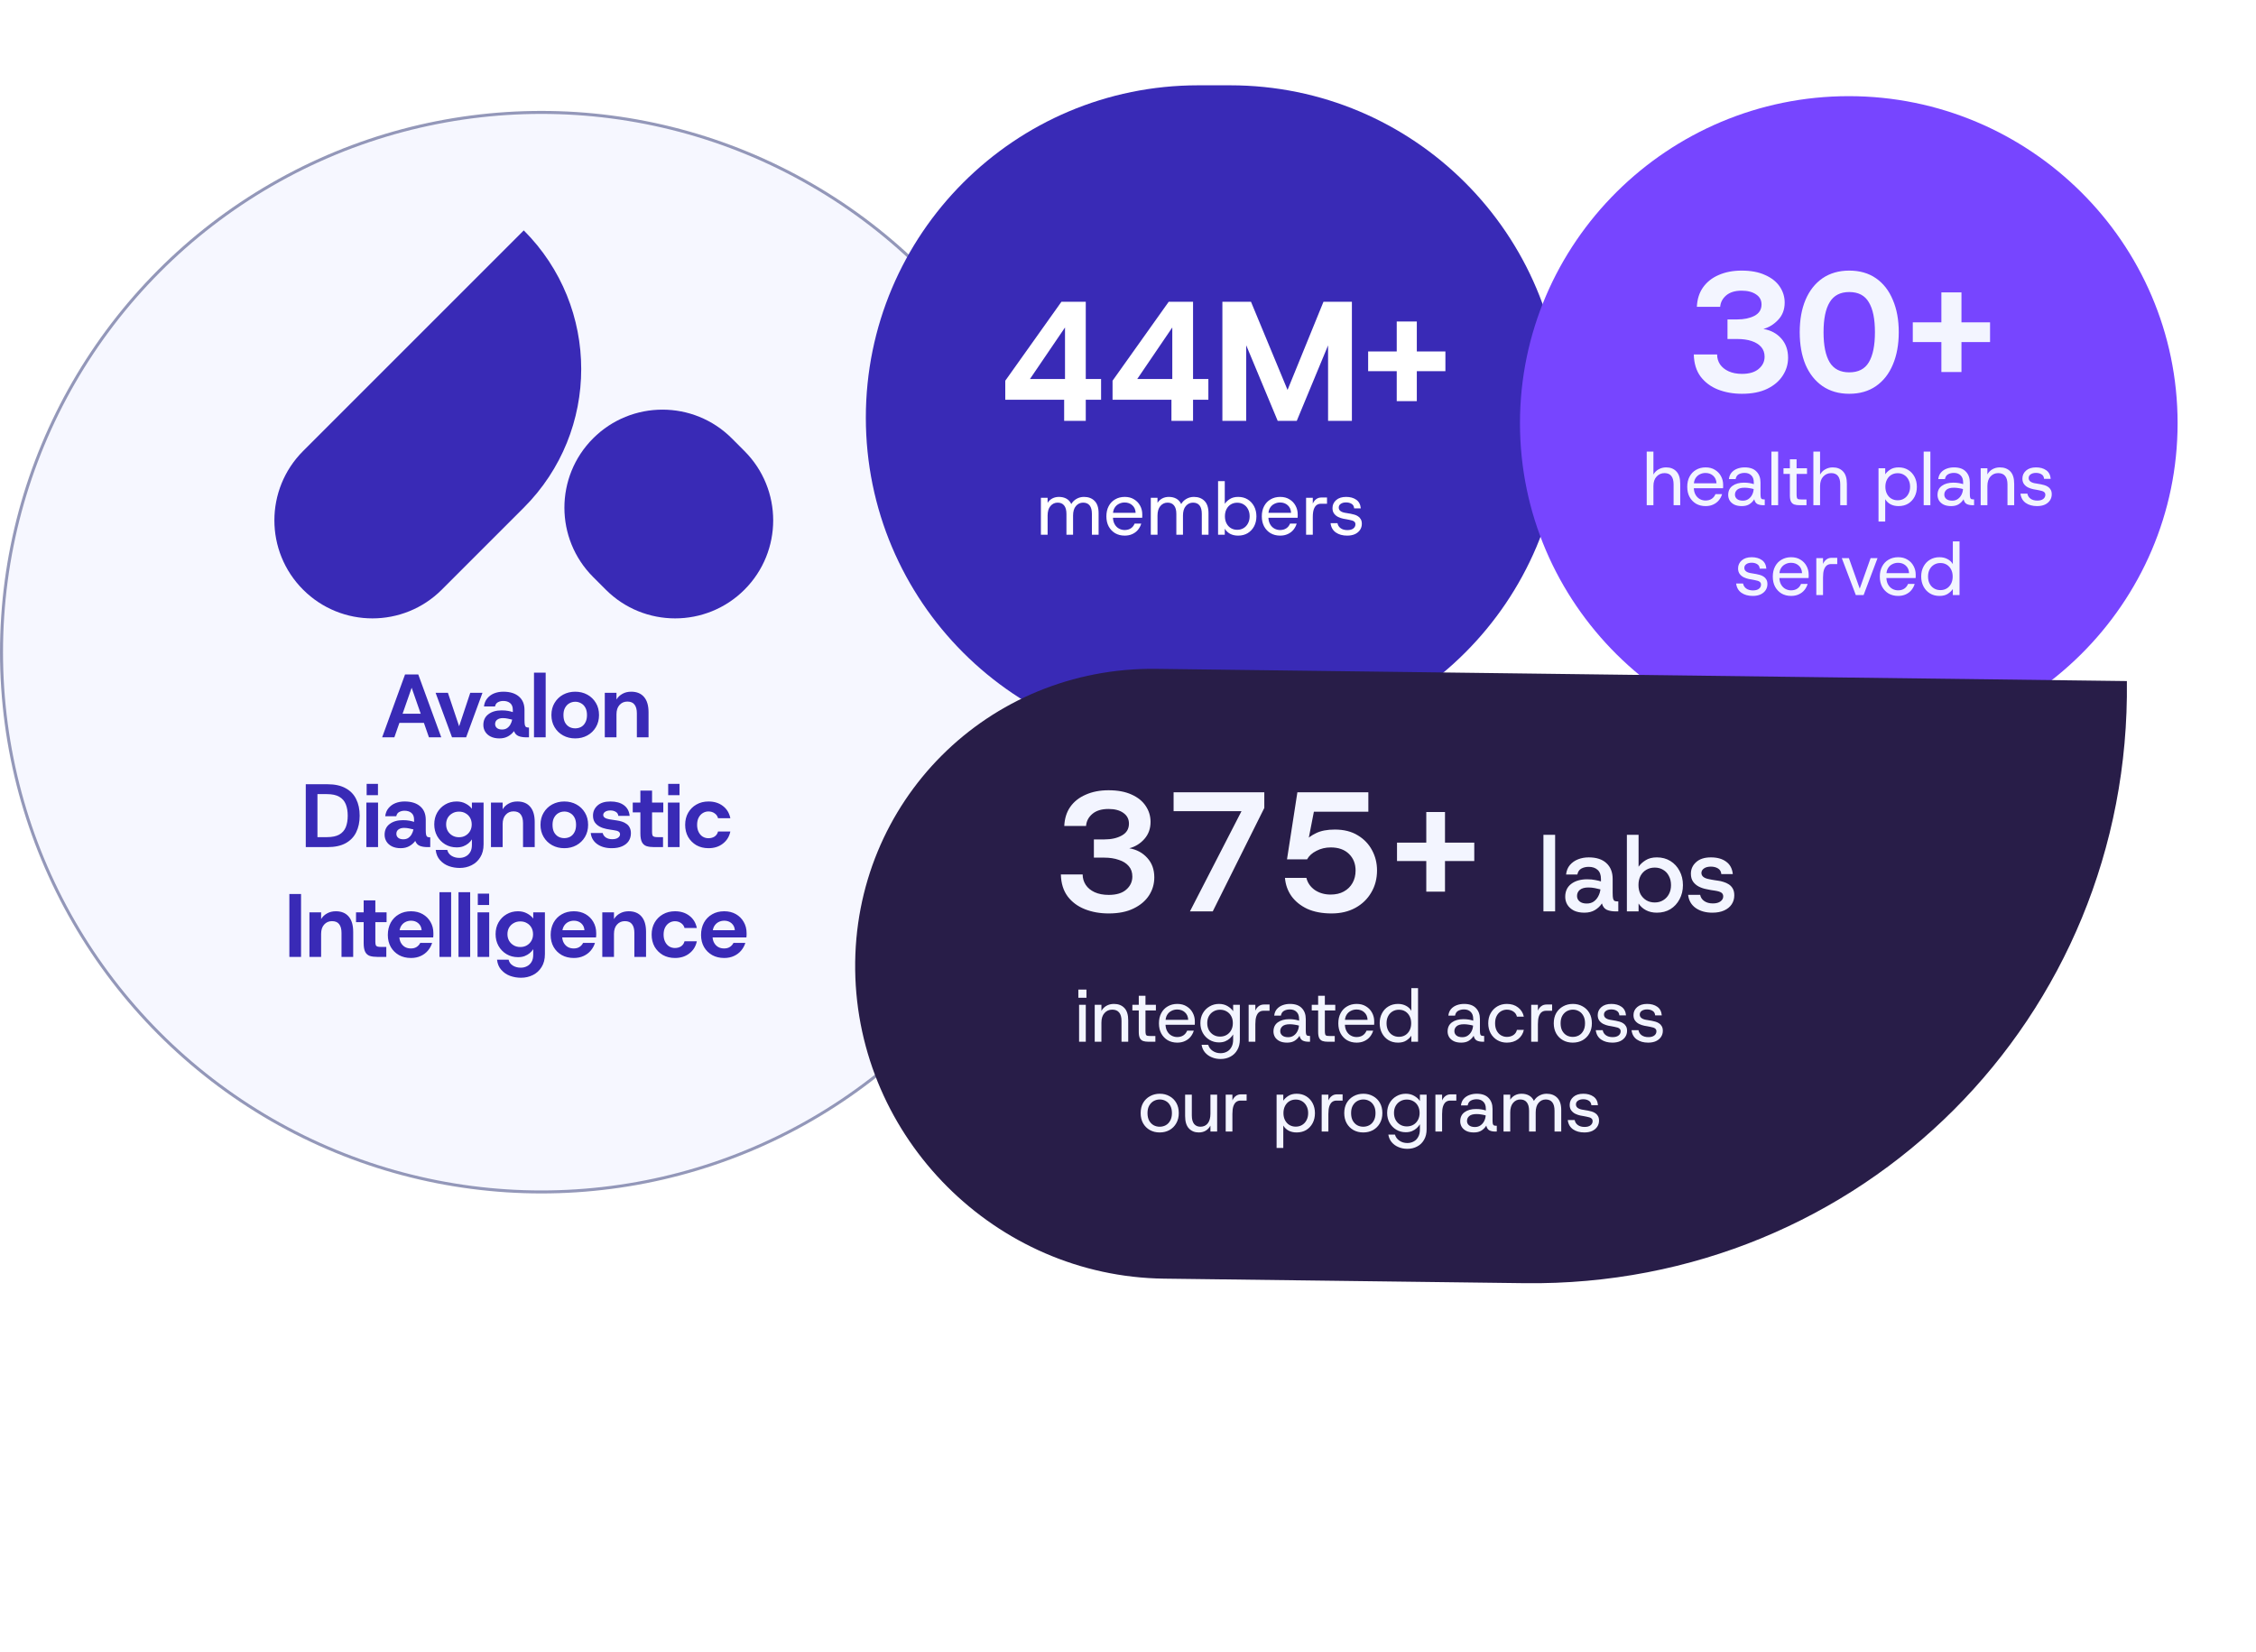
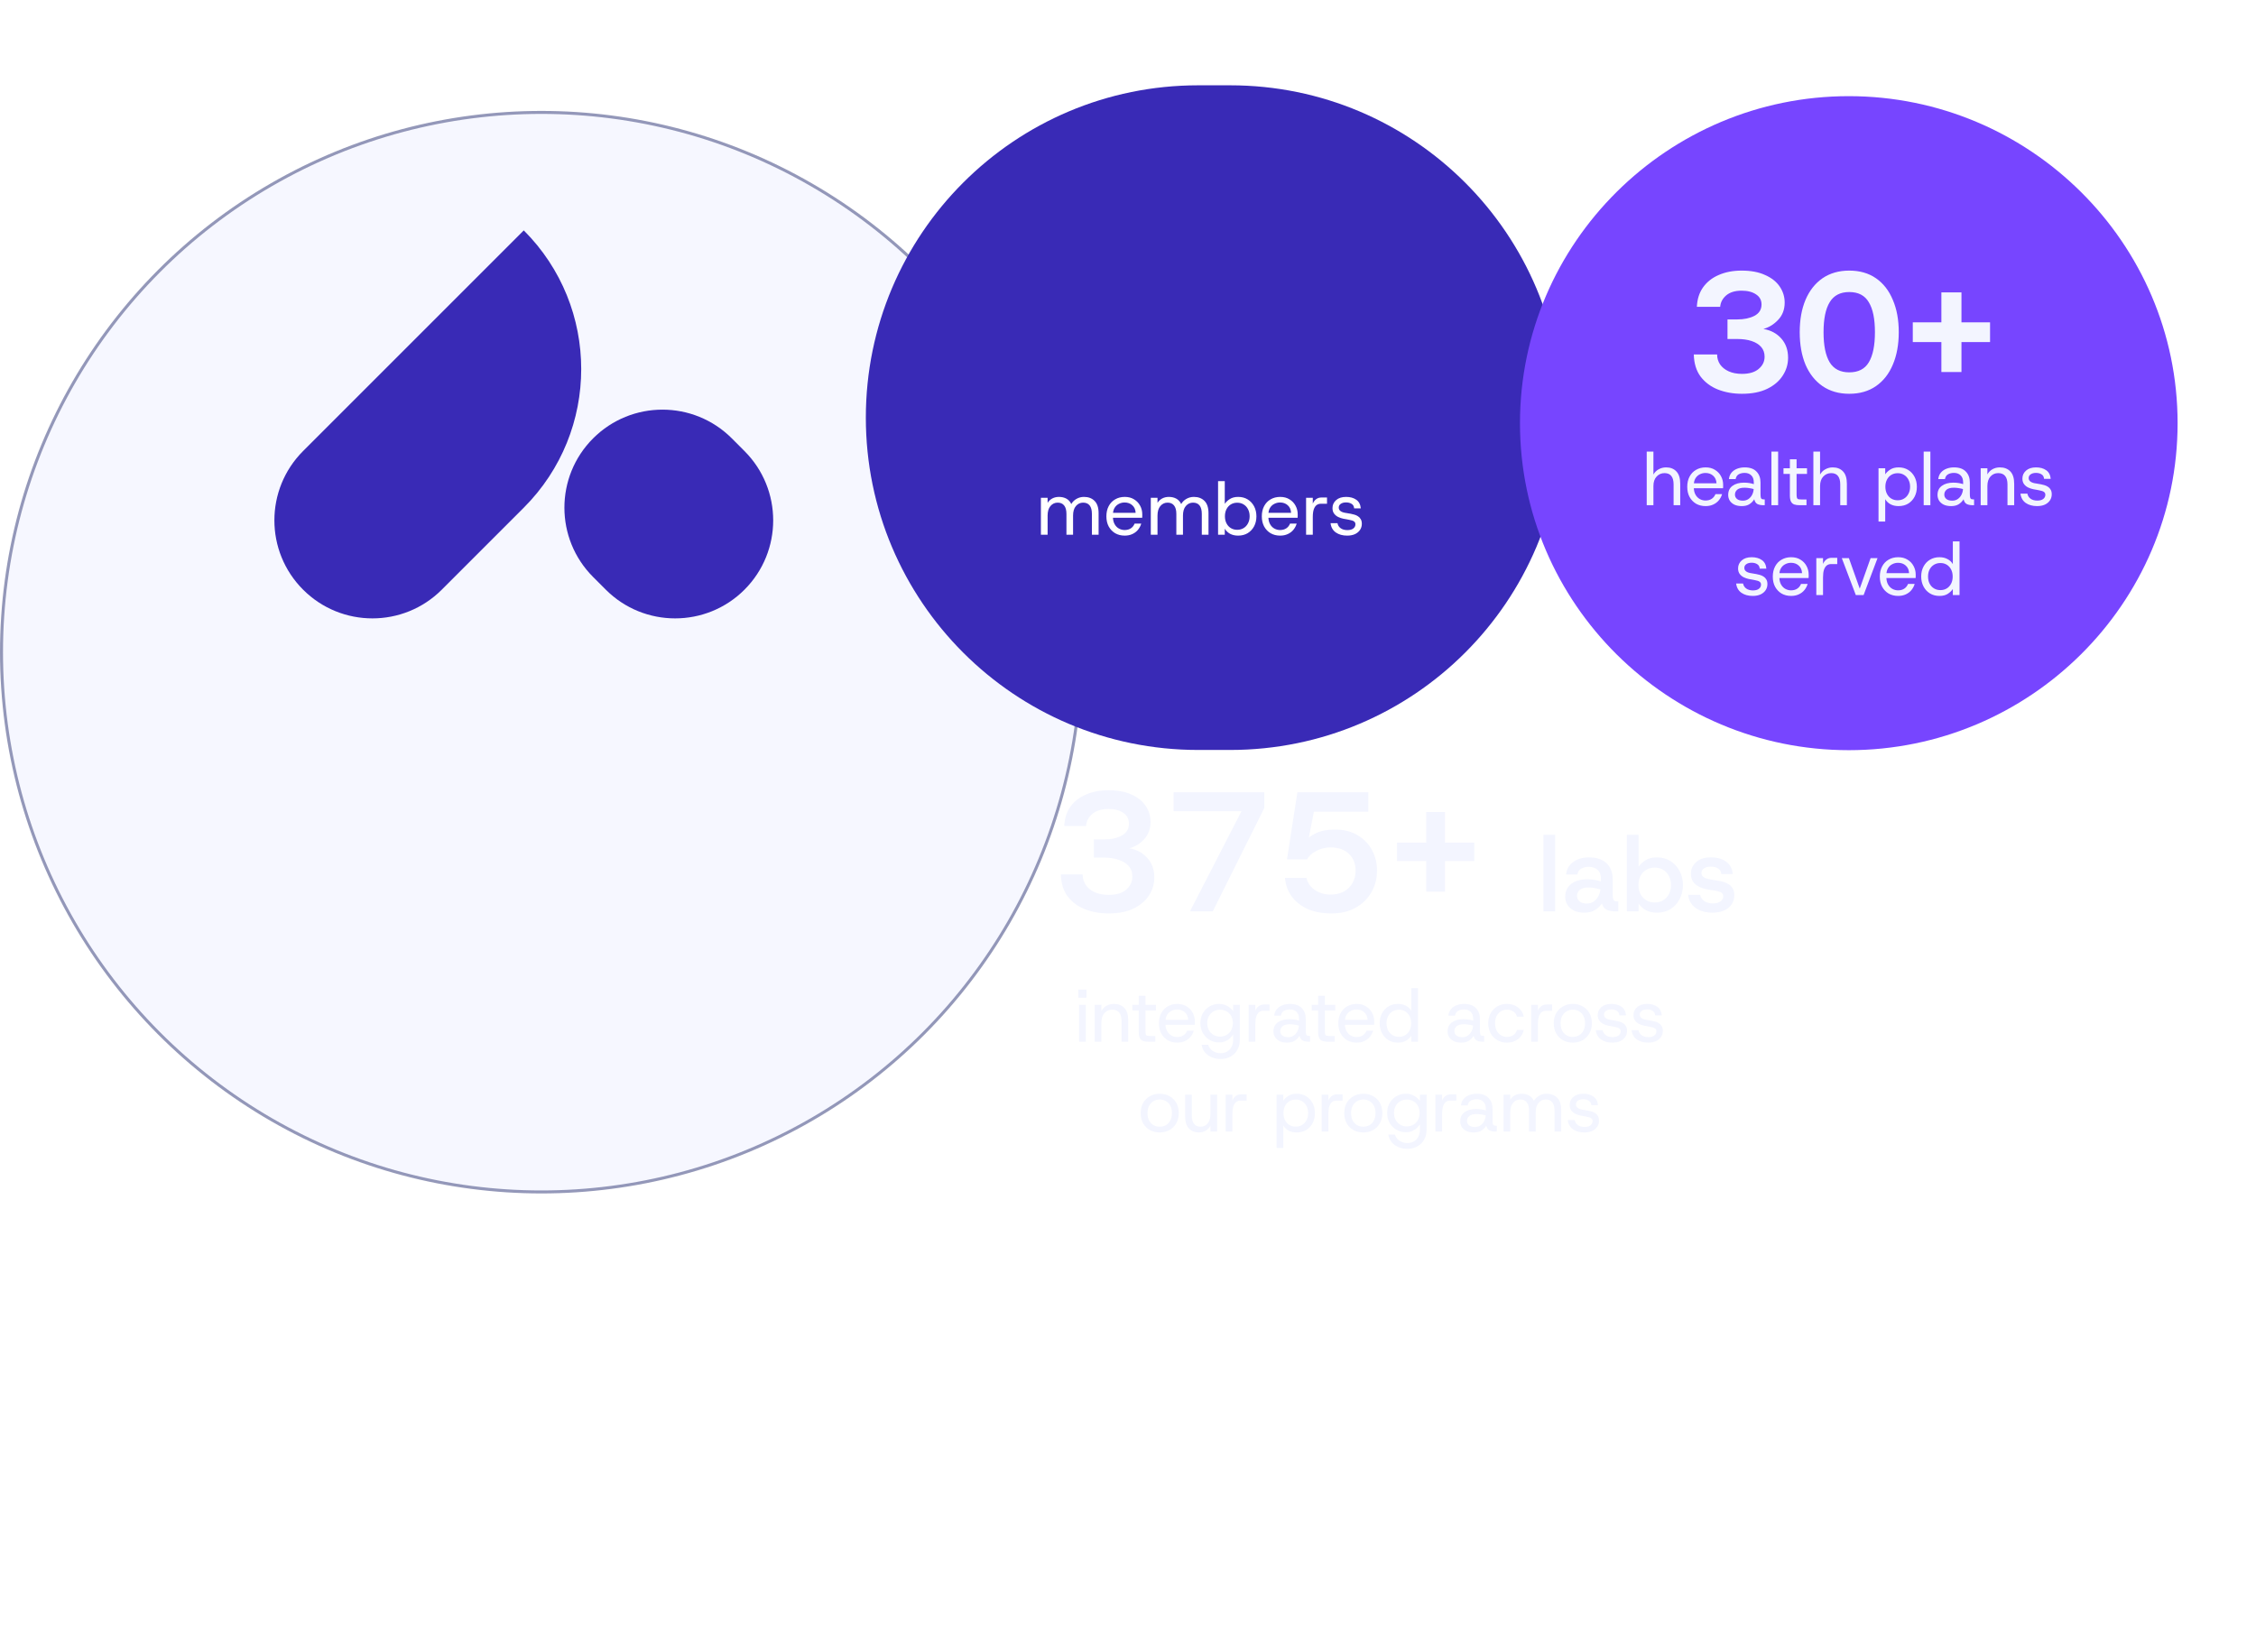
<svg xmlns="http://www.w3.org/2000/svg" width="452" height="331" viewBox="0 0 452 331" fill="none">
  <circle opacity="0.8" cx="108.464" cy="130.69" r="108.164" fill="#F3F5FF" stroke="#7A7FA7" stroke-width="0.601" />
  <g clip-path="url(#clip0_8459_21370)">
    <path d="M149.155 90.383L146.618 87.841C138.947 80.171 126.506 80.171 118.835 87.841C111.164 95.512 111.164 107.954 118.835 115.625L121.377 118.166C129.048 125.837 141.489 125.837 149.16 118.166C156.831 110.491 156.831 98.054 149.155 90.383Z" fill="#392AB6" />
    <path d="M104.942 46.169L77.159 73.952L60.728 90.383C53.058 98.054 53.058 110.495 60.728 118.166C68.399 125.837 80.841 125.837 88.512 118.166L104.942 101.735C120.284 86.389 120.284 61.511 104.942 46.169Z" fill="#392AB6" />
  </g>
  <g filter="url(#filter0_d_8459_21370)">
    <path d="M173.475 79.435C173.475 42.655 203.291 12.839 240.07 12.839H246.464C283.243 12.839 313.059 42.655 313.059 79.435V79.435C313.059 116.215 283.243 146.03 246.464 146.03H240.07C203.291 146.03 173.475 116.215 173.475 79.435V79.435Z" fill="#392AB6" />
    <path d="M208.55 102.898V95.499H209.893V96.513C210.131 96.135 210.445 95.842 210.832 95.633C211.23 95.424 211.673 95.32 212.16 95.32C212.737 95.32 213.239 95.439 213.667 95.677C214.094 95.916 214.418 96.274 214.636 96.752C214.895 96.304 215.248 95.956 215.696 95.707C216.153 95.449 216.645 95.32 217.172 95.32C218.067 95.32 218.778 95.588 219.306 96.125C219.843 96.662 220.111 97.487 220.111 98.601V102.898H218.769V98.736C218.769 97.98 218.619 97.413 218.321 97.035C218.023 96.657 217.585 96.468 217.008 96.468C216.431 96.468 215.949 96.697 215.561 97.154C215.183 97.602 214.994 98.238 214.994 99.064V102.898H213.667V98.736C213.667 97.98 213.513 97.413 213.204 97.035C212.906 96.657 212.473 96.468 211.907 96.468C211.33 96.468 210.847 96.697 210.46 97.154C210.082 97.602 209.893 98.238 209.893 99.064V102.898H208.55ZM225.338 103.077C224.622 103.077 223.986 102.917 223.429 102.599C222.882 102.271 222.449 101.819 222.131 101.242C221.823 100.665 221.669 99.989 221.669 99.213C221.669 98.427 221.823 97.746 222.131 97.169C222.439 96.582 222.872 96.13 223.429 95.812C223.986 95.484 224.627 95.32 225.353 95.32C226.079 95.32 226.701 95.484 227.218 95.812C227.745 96.13 228.148 96.553 228.426 97.08C228.715 97.607 228.859 98.184 228.859 98.81C228.859 98.91 228.859 99.019 228.859 99.138C228.859 99.248 228.854 99.367 228.844 99.496H222.668V98.512H227.531C227.501 97.865 227.278 97.358 226.86 96.99C226.452 96.622 225.94 96.438 225.323 96.438C224.906 96.438 224.518 96.533 224.16 96.722C223.802 96.901 223.513 97.174 223.295 97.542C223.086 97.9 222.981 98.348 222.981 98.885V99.287C222.981 99.874 223.091 100.367 223.31 100.764C223.528 101.162 223.817 101.461 224.175 101.659C224.533 101.858 224.916 101.958 225.323 101.958C225.821 101.958 226.238 101.843 226.577 101.615C226.915 101.386 227.163 101.073 227.322 100.675H228.65C228.521 101.122 228.307 101.53 228.009 101.898C227.71 102.266 227.332 102.554 226.875 102.763C226.427 102.972 225.915 103.077 225.338 103.077ZM230.569 102.898V95.499H231.912V96.513C232.15 96.135 232.464 95.842 232.851 95.633C233.249 95.424 233.692 95.32 234.179 95.32C234.756 95.32 235.258 95.439 235.686 95.677C236.113 95.916 236.437 96.274 236.655 96.752C236.914 96.304 237.267 95.956 237.714 95.707C238.172 95.449 238.664 95.32 239.191 95.32C240.086 95.32 240.797 95.588 241.324 96.125C241.862 96.662 242.13 97.487 242.13 98.601V102.898H240.787V98.736C240.787 97.98 240.638 97.413 240.34 97.035C240.042 96.657 239.604 96.468 239.027 96.468C238.45 96.468 237.968 96.697 237.58 97.154C237.202 97.602 237.013 98.238 237.013 99.064V102.898H235.686V98.736C235.686 97.98 235.532 97.413 235.223 97.035C234.925 96.657 234.492 96.468 233.925 96.468C233.349 96.468 232.866 96.697 232.478 97.154C232.101 97.602 231.912 98.238 231.912 99.064V102.898H230.569ZM248.058 103.077C247.452 103.077 246.92 102.957 246.462 102.719C246.005 102.47 245.647 102.127 245.388 101.689V102.898H244.046V92.157H245.388V96.707C245.627 96.349 245.965 96.031 246.403 95.752C246.84 95.464 247.397 95.32 248.073 95.32C248.799 95.32 249.436 95.489 249.983 95.827C250.53 96.165 250.957 96.627 251.266 97.214C251.574 97.801 251.728 98.467 251.728 99.213C251.728 99.959 251.574 100.625 251.266 101.212C250.957 101.789 250.53 102.246 249.983 102.584C249.436 102.912 248.794 103.077 248.058 103.077ZM247.879 101.913C248.367 101.913 248.794 101.799 249.162 101.57C249.54 101.341 249.834 101.023 250.042 100.615C250.261 100.207 250.371 99.735 250.371 99.198C250.371 98.661 250.261 98.189 250.042 97.781C249.834 97.373 249.54 97.055 249.162 96.826C248.794 96.597 248.367 96.483 247.879 96.483C247.402 96.483 246.974 96.597 246.597 96.826C246.229 97.055 245.94 97.373 245.731 97.781C245.522 98.189 245.418 98.661 245.418 99.198C245.418 99.735 245.522 100.207 245.731 100.615C245.94 101.023 246.229 101.341 246.597 101.57C246.974 101.799 247.402 101.913 247.879 101.913ZM256.48 103.077C255.764 103.077 255.128 102.917 254.571 102.599C254.024 102.271 253.591 101.819 253.273 101.242C252.965 100.665 252.811 99.989 252.811 99.213C252.811 98.427 252.965 97.746 253.273 97.169C253.581 96.582 254.014 96.13 254.571 95.812C255.128 95.484 255.769 95.32 256.495 95.32C257.221 95.32 257.843 95.484 258.36 95.812C258.887 96.13 259.29 96.553 259.568 97.08C259.857 97.607 260.001 98.184 260.001 98.81C260.001 98.91 260.001 99.019 260.001 99.138C260.001 99.248 259.996 99.367 259.986 99.496H253.81V98.512H258.673C258.643 97.865 258.419 97.358 258.002 96.99C257.594 96.622 257.082 96.438 256.465 96.438C256.048 96.438 255.66 96.533 255.302 96.722C254.944 96.901 254.655 97.174 254.437 97.542C254.228 97.9 254.123 98.348 254.123 98.885V99.287C254.123 99.874 254.233 100.367 254.451 100.764C254.67 101.162 254.959 101.461 255.317 101.659C255.675 101.858 256.058 101.958 256.465 101.958C256.963 101.958 257.38 101.843 257.718 101.615C258.057 101.386 258.305 101.073 258.464 100.675H259.792C259.663 101.122 259.449 101.53 259.15 101.898C258.852 102.266 258.474 102.554 258.017 102.763C257.569 102.972 257.057 103.077 256.48 103.077ZM261.681 102.898V95.499H263.024V96.662C263.193 96.274 263.421 95.976 263.71 95.767C263.998 95.548 264.351 95.439 264.769 95.439H265.873V96.692H264.635C264.316 96.692 264.033 96.781 263.784 96.96C263.546 97.139 263.357 97.428 263.218 97.826C263.088 98.213 263.024 98.731 263.024 99.377V102.898H261.681ZM269.91 103.077C269.005 103.077 268.249 102.868 267.643 102.45C267.036 102.022 266.683 101.401 266.583 100.585H267.971C268.05 101.013 268.264 101.351 268.612 101.6C268.96 101.848 269.408 101.973 269.955 101.973C270.472 101.973 270.87 101.863 271.148 101.644C271.427 101.426 271.566 101.147 271.566 100.809C271.566 100.56 271.476 100.372 271.297 100.242C271.128 100.103 270.81 99.994 270.343 99.914C270.154 99.874 269.95 99.835 269.731 99.795C269.522 99.755 269.323 99.72 269.134 99.69C268.796 99.621 268.458 99.506 268.12 99.347C267.792 99.188 267.518 98.964 267.299 98.676C267.081 98.388 266.971 98.015 266.971 97.557C266.971 96.921 267.215 96.389 267.702 95.961C268.19 95.533 268.856 95.32 269.701 95.32C270.517 95.32 271.193 95.508 271.73 95.886C272.267 96.254 272.57 96.831 272.64 97.617H271.312C271.272 97.189 271.098 96.886 270.79 96.707C270.492 96.518 270.124 96.423 269.686 96.423C269.259 96.423 268.906 96.518 268.627 96.707C268.359 96.896 268.224 97.144 268.224 97.453C268.224 97.99 268.627 98.338 269.433 98.497C269.552 98.507 269.676 98.527 269.806 98.557C269.945 98.576 270.084 98.601 270.223 98.631C270.362 98.651 270.487 98.671 270.596 98.691C270.835 98.731 271.083 98.79 271.342 98.87C271.601 98.939 271.844 99.049 272.073 99.198C272.302 99.337 272.486 99.531 272.625 99.78C272.774 100.018 272.849 100.327 272.849 100.705C272.849 101.162 272.729 101.57 272.491 101.928C272.252 102.286 271.914 102.569 271.476 102.778C271.039 102.977 270.517 103.077 269.91 103.077Z" fill="white" />
-     <path d="M213.208 80.083V75.855H201.411V72.036L212.663 56.215H217.539V71.695H220.607V75.855H217.539V80.083H213.208ZM213.379 73.843V59.318L214.538 59.659L205.127 73.502L204.343 71.695H215.22L213.379 73.843ZM234.703 80.083V75.855H222.905V72.036L234.157 56.215H239.033V71.695H242.102V75.855H239.033V80.083H234.703ZM234.873 73.843V59.318L236.033 59.659L226.622 73.502L225.838 71.695H236.715L234.873 73.843ZM244.911 80.083V56.215H250.639L258.925 76.196L256.913 76.468L265.165 56.215H270.859V80.083H266.085V59.897L267.688 61.091L259.812 80.083H255.993L248.082 61.091L249.685 59.897V80.083H244.911ZM279.842 76.127V60.17H283.866V76.127H279.842ZM274.114 70.126V66.171H289.594V70.126H274.114Z" fill="white" />
  </g>
  <g filter="url(#filter1_d_8459_21370)">
    <path d="M304.534 81.566C304.534 45.375 334.222 16.036 370.413 16.036V16.036C406.604 16.036 436.292 45.375 436.292 81.566V81.566C436.292 117.757 406.604 147.096 370.413 147.096V147.096C334.222 147.096 304.534 117.757 304.534 81.566V81.566Z" fill="#7745FF" />
    <path d="M349.01 75.679C347.26 75.679 345.657 75.395 344.202 74.826C342.77 74.258 341.611 73.394 340.724 72.235C339.861 71.076 339.406 69.598 339.36 67.802H344.032C344.032 68.53 344.225 69.189 344.611 69.78C345.021 70.371 345.6 70.837 346.35 71.178C347.1 71.519 347.987 71.689 349.01 71.689C350.465 71.689 351.579 71.36 352.351 70.701C353.147 70.041 353.545 69.223 353.545 68.246C353.545 67.473 353.317 66.825 352.863 66.302C352.408 65.779 351.772 65.382 350.953 65.109C350.135 64.836 349.18 64.7 348.089 64.7H346.112V60.778H348.089C349.43 60.778 350.567 60.54 351.499 60.062C352.454 59.562 352.931 58.801 352.931 57.778C352.931 56.914 352.567 56.243 351.84 55.766C351.113 55.266 350.146 55.016 348.942 55.016C347.623 55.016 346.589 55.334 345.839 55.971C345.111 56.607 344.714 57.369 344.645 58.255H339.974C340.042 56.732 340.452 55.437 341.202 54.368C341.975 53.277 343.02 52.447 344.339 51.879C345.68 51.288 347.214 50.993 348.942 50.993C350.806 50.993 352.374 51.288 353.647 51.879C354.943 52.447 355.92 53.22 356.579 54.198C357.239 55.175 357.568 56.243 357.568 57.403C357.568 58.789 357.136 59.937 356.273 60.847C355.431 61.756 354.443 62.37 353.306 62.688C354.784 62.938 355.977 63.574 356.886 64.597C357.796 65.62 358.25 66.904 358.25 68.45C358.25 69.769 357.886 70.973 357.159 72.064C356.454 73.156 355.42 74.031 354.056 74.69C352.692 75.349 351.01 75.679 349.01 75.679ZM370.504 75.679C368.436 75.679 366.651 75.167 365.151 74.144C363.674 73.121 362.537 71.689 361.741 69.848C360.968 67.984 360.582 65.813 360.582 63.336C360.582 60.858 360.968 58.699 361.741 56.857C362.537 54.993 363.674 53.55 365.151 52.527C366.651 51.504 368.436 50.993 370.504 50.993C372.596 50.993 374.38 51.504 375.857 52.527C377.335 53.55 378.46 54.993 379.233 56.857C380.029 58.699 380.426 60.858 380.426 63.336C380.426 65.813 380.029 67.984 379.233 69.848C378.46 71.689 377.335 73.121 375.857 74.144C374.38 75.167 372.596 75.679 370.504 75.679ZM370.504 71.382C372.323 71.382 373.63 70.712 374.425 69.371C375.244 68.007 375.653 65.995 375.653 63.336C375.653 60.676 375.244 58.676 374.425 57.335C373.63 55.971 372.323 55.289 370.504 55.289C368.708 55.289 367.401 55.971 366.583 57.335C365.765 58.676 365.356 60.676 365.356 63.336C365.356 65.995 365.765 68.007 366.583 69.371C367.401 70.712 368.708 71.382 370.504 71.382ZM388.964 71.314V55.357H392.987V71.314H388.964ZM383.236 65.313V61.358H398.716V65.313H383.236Z" fill="#F3F5FF" />
    <path d="M329.928 98.006V87.265H331.271V91.86C331.519 91.412 331.867 91.064 332.315 90.816C332.772 90.557 333.27 90.428 333.807 90.428C334.672 90.428 335.358 90.696 335.865 91.233C336.382 91.77 336.641 92.596 336.641 93.71V98.006H335.313V93.844C335.313 93.088 335.159 92.521 334.851 92.143C334.552 91.765 334.1 91.576 333.493 91.576C332.867 91.576 332.34 91.805 331.912 92.263C331.484 92.71 331.271 93.347 331.271 94.172V98.006H329.928ZM341.718 98.185C341.002 98.185 340.365 98.026 339.808 97.707C339.261 97.379 338.829 96.927 338.511 96.35C338.202 95.773 338.048 95.097 338.048 94.321C338.048 93.536 338.202 92.854 338.511 92.278C338.819 91.691 339.251 91.238 339.808 90.92C340.365 90.592 341.007 90.428 341.733 90.428C342.459 90.428 343.08 90.592 343.597 90.92C344.124 91.238 344.527 91.661 344.806 92.188C345.094 92.715 345.238 93.292 345.238 93.918C345.238 94.018 345.238 94.127 345.238 94.247C345.238 94.356 345.233 94.475 345.223 94.605H339.048V93.62H343.911C343.881 92.974 343.657 92.467 343.239 92.099C342.832 91.731 342.319 91.547 341.703 91.547C341.285 91.547 340.897 91.641 340.539 91.83C340.181 92.009 339.893 92.283 339.674 92.65C339.465 93.009 339.361 93.456 339.361 93.993V94.396C339.361 94.983 339.47 95.475 339.689 95.873C339.908 96.27 340.196 96.569 340.554 96.768C340.912 96.967 341.295 97.066 341.703 97.066C342.2 97.066 342.618 96.952 342.956 96.723C343.294 96.494 343.543 96.181 343.702 95.783H345.029C344.9 96.231 344.686 96.638 344.388 97.006C344.09 97.374 343.712 97.663 343.254 97.872C342.807 98.081 342.295 98.185 341.718 98.185ZM348.981 98.185C348.384 98.185 347.882 98.085 347.474 97.887C347.066 97.678 346.758 97.404 346.549 97.066C346.35 96.718 346.251 96.35 346.251 95.962C346.251 95.157 346.539 94.545 347.116 94.127C347.703 93.7 348.469 93.486 349.413 93.486C349.831 93.486 350.209 93.516 350.547 93.575C350.885 93.635 351.164 93.705 351.382 93.784V93.456C351.382 92.82 351.213 92.342 350.875 92.024C350.547 91.696 350.105 91.532 349.548 91.532C349.09 91.532 348.692 91.626 348.354 91.815C348.026 92.004 347.822 92.322 347.743 92.77H346.4C346.46 92.243 346.639 91.805 346.937 91.457C347.245 91.109 347.628 90.85 348.086 90.681C348.543 90.512 349.03 90.428 349.548 90.428C350.602 90.428 351.392 90.706 351.919 91.263C352.456 91.81 352.725 92.541 352.725 93.456V95.679C352.725 96.037 352.745 96.3 352.785 96.469C352.834 96.638 352.914 96.743 353.023 96.783C353.133 96.822 353.282 96.842 353.471 96.842H353.575V98.006H353.292C352.805 98.006 352.407 97.926 352.098 97.767C351.79 97.608 351.581 97.29 351.472 96.812C351.243 97.2 350.925 97.528 350.517 97.797C350.119 98.056 349.607 98.185 348.981 98.185ZM349.19 97.096C349.627 97.096 350 96.987 350.308 96.768C350.627 96.549 350.875 96.261 351.054 95.903C351.233 95.544 351.333 95.167 351.353 94.769C351.124 94.699 350.845 94.639 350.517 94.59C350.189 94.53 349.861 94.5 349.533 94.5C348.856 94.5 348.364 94.635 348.056 94.903C347.758 95.162 347.608 95.49 347.608 95.888C347.608 96.236 347.743 96.524 348.011 96.753C348.29 96.982 348.682 97.096 349.19 97.096ZM354.913 98.006V87.265H356.256V98.006H354.913ZM360.536 98.006C360.118 98.006 359.765 97.956 359.477 97.857C359.188 97.747 358.969 97.548 358.82 97.26C358.681 96.972 358.611 96.564 358.611 96.037V91.741H357.329V90.607H358.611V88.802H359.954V90.607H362.042V91.741H359.954V95.828C359.954 96.146 359.979 96.38 360.029 96.529C360.078 96.678 360.183 96.773 360.342 96.812C360.501 96.842 360.73 96.857 361.028 96.857H361.938V98.006H360.536ZM363.317 98.006V87.265H364.66V91.86C364.909 91.412 365.257 91.064 365.704 90.816C366.162 90.557 366.659 90.428 367.196 90.428C368.061 90.428 368.747 90.696 369.255 91.233C369.772 91.77 370.03 92.596 370.03 93.71V98.006H368.703V93.844C368.703 93.088 368.548 92.521 368.24 92.143C367.942 91.765 367.489 91.576 366.883 91.576C366.256 91.576 365.729 91.805 365.301 92.263C364.874 92.71 364.66 93.347 364.66 94.172V98.006H363.317ZM376.37 101.288V90.607H377.712V91.815C377.951 91.457 378.289 91.139 378.727 90.86C379.164 90.572 379.721 90.428 380.398 90.428C381.123 90.428 381.76 90.597 382.307 90.935C382.854 91.273 383.282 91.736 383.59 92.322C383.898 92.909 384.052 93.575 384.052 94.321C384.052 95.067 383.898 95.734 383.59 96.32C383.282 96.897 382.854 97.355 382.307 97.693C381.76 98.021 381.119 98.185 380.383 98.185C379.776 98.185 379.244 98.066 378.786 97.827C378.329 97.578 377.971 97.235 377.712 96.798V101.288H376.37ZM380.204 97.021C380.691 97.021 381.119 96.907 381.486 96.678C381.864 96.45 382.158 96.131 382.367 95.724C382.585 95.316 382.695 94.843 382.695 94.306C382.695 93.769 382.585 93.297 382.367 92.889C382.158 92.481 381.864 92.163 381.486 91.934C381.119 91.706 380.691 91.591 380.204 91.591C379.726 91.591 379.299 91.706 378.921 91.934C378.553 92.163 378.264 92.481 378.055 92.889C377.847 93.297 377.742 93.769 377.742 94.306C377.742 94.843 377.847 95.316 378.055 95.724C378.264 96.131 378.553 96.45 378.921 96.678C379.299 96.907 379.726 97.021 380.204 97.021ZM385.418 98.006V87.265H386.761V98.006H385.418ZM390.921 98.185C390.325 98.185 389.822 98.085 389.415 97.887C389.007 97.678 388.699 97.404 388.49 97.066C388.291 96.718 388.191 96.35 388.191 95.962C388.191 95.157 388.48 94.545 389.057 94.127C389.643 93.7 390.409 93.486 391.354 93.486C391.772 93.486 392.15 93.516 392.488 93.575C392.826 93.635 393.104 93.705 393.323 93.784V93.456C393.323 92.82 393.154 92.342 392.816 92.024C392.488 91.696 392.045 91.532 391.488 91.532C391.031 91.532 390.633 91.626 390.295 91.815C389.967 92.004 389.763 92.322 389.683 92.77H388.341C388.4 92.243 388.579 91.805 388.878 91.457C389.186 91.109 389.569 90.85 390.026 90.681C390.484 90.512 390.971 90.428 391.488 90.428C392.542 90.428 393.333 90.706 393.86 91.263C394.397 91.81 394.666 92.541 394.666 93.456V95.679C394.666 96.037 394.686 96.3 394.725 96.469C394.775 96.638 394.855 96.743 394.964 96.783C395.073 96.822 395.223 96.842 395.412 96.842H395.516V98.006H395.233C394.745 98.006 394.347 97.926 394.039 97.767C393.731 97.608 393.522 97.29 393.413 96.812C393.184 97.2 392.866 97.528 392.458 97.797C392.06 98.056 391.548 98.185 390.921 98.185ZM391.13 97.096C391.568 97.096 391.941 96.987 392.249 96.768C392.567 96.549 392.816 96.261 392.995 95.903C393.174 95.544 393.273 95.167 393.293 94.769C393.065 94.699 392.786 94.639 392.458 94.59C392.13 94.53 391.802 94.5 391.473 94.5C390.797 94.5 390.305 94.635 389.997 94.903C389.698 95.162 389.549 95.49 389.549 95.888C389.549 96.236 389.683 96.524 389.952 96.753C390.23 96.982 390.623 97.096 391.13 97.096ZM396.839 98.006V90.607H398.182V91.83C398.42 91.392 398.758 91.049 399.196 90.801C399.633 90.552 400.131 90.428 400.688 90.428C401.563 90.428 402.259 90.696 402.776 91.233C403.293 91.77 403.552 92.596 403.552 93.71V98.006H402.209V93.844C402.209 93.088 402.05 92.521 401.732 92.143C401.424 91.765 400.961 91.576 400.345 91.576C399.718 91.576 399.201 91.805 398.793 92.263C398.385 92.71 398.182 93.347 398.182 94.172V98.006H396.839ZM408.138 98.185C407.233 98.185 406.477 97.976 405.871 97.558C405.264 97.131 404.911 96.509 404.812 95.694H406.199C406.278 96.121 406.492 96.46 406.84 96.708C407.188 96.957 407.636 97.081 408.183 97.081C408.7 97.081 409.098 96.972 409.376 96.753C409.655 96.534 409.794 96.256 409.794 95.918C409.794 95.669 409.705 95.48 409.526 95.351C409.356 95.211 409.038 95.102 408.571 95.022C408.382 94.983 408.178 94.943 407.959 94.903C407.75 94.863 407.551 94.829 407.362 94.799C407.024 94.729 406.686 94.615 406.348 94.456C406.02 94.296 405.746 94.073 405.528 93.784C405.309 93.496 405.199 93.123 405.199 92.665C405.199 92.029 405.443 91.497 405.93 91.069C406.418 90.642 407.084 90.428 407.929 90.428C408.745 90.428 409.421 90.617 409.958 90.995C410.495 91.363 410.798 91.939 410.868 92.725H409.54C409.501 92.297 409.327 91.994 409.018 91.815C408.72 91.626 408.352 91.532 407.914 91.532C407.487 91.532 407.134 91.626 406.855 91.815C406.587 92.004 406.453 92.253 406.453 92.561C406.453 93.098 406.855 93.446 407.661 93.605C407.78 93.615 407.904 93.635 408.034 93.665C408.173 93.685 408.312 93.71 408.451 93.74C408.591 93.759 408.715 93.779 408.824 93.799C409.063 93.839 409.312 93.899 409.57 93.978C409.829 94.048 410.072 94.157 410.301 94.306C410.53 94.446 410.714 94.639 410.853 94.888C411.002 95.127 411.077 95.435 411.077 95.813C411.077 96.27 410.958 96.678 410.719 97.036C410.48 97.394 410.142 97.678 409.705 97.887C409.267 98.085 408.745 98.185 408.138 98.185ZM351.171 116.185C350.266 116.185 349.51 115.976 348.903 115.558C348.297 115.131 347.944 114.509 347.844 113.694H349.232C349.311 114.121 349.525 114.459 349.873 114.708C350.221 114.957 350.669 115.081 351.216 115.081C351.733 115.081 352.131 114.972 352.409 114.753C352.687 114.534 352.827 114.256 352.827 113.917C352.827 113.669 352.737 113.48 352.558 113.351C352.389 113.211 352.071 113.102 351.603 113.022C351.414 112.983 351.211 112.943 350.992 112.903C350.783 112.863 350.584 112.828 350.395 112.799C350.057 112.729 349.719 112.615 349.381 112.456C349.053 112.296 348.779 112.073 348.56 111.784C348.342 111.496 348.232 111.123 348.232 110.665C348.232 110.029 348.476 109.497 348.963 109.069C349.45 108.642 350.117 108.428 350.962 108.428C351.777 108.428 352.454 108.617 352.991 108.995C353.528 109.363 353.831 109.939 353.901 110.725H352.573C352.533 110.297 352.359 109.994 352.051 109.815C351.753 109.626 351.385 109.532 350.947 109.532C350.519 109.532 350.166 109.626 349.888 109.815C349.619 110.004 349.485 110.253 349.485 110.561C349.485 111.098 349.888 111.446 350.693 111.605C350.813 111.615 350.937 111.635 351.066 111.665C351.206 111.685 351.345 111.71 351.484 111.74C351.623 111.759 351.748 111.779 351.857 111.799C352.096 111.839 352.344 111.899 352.603 111.978C352.861 112.048 353.105 112.157 353.334 112.306C353.563 112.446 353.747 112.64 353.886 112.888C354.035 113.127 354.11 113.435 354.11 113.813C354.11 114.27 353.99 114.678 353.752 115.036C353.513 115.394 353.175 115.678 352.737 115.887C352.3 116.085 351.777 116.185 351.171 116.185ZM358.857 116.185C358.141 116.185 357.504 116.026 356.947 115.708C356.4 115.379 355.968 114.927 355.65 114.35C355.341 113.773 355.187 113.097 355.187 112.321C355.187 111.536 355.341 110.854 355.65 110.278C355.958 109.691 356.39 109.238 356.947 108.92C357.504 108.592 358.146 108.428 358.872 108.428C359.598 108.428 360.219 108.592 360.736 108.92C361.263 109.238 361.666 109.661 361.945 110.188C362.233 110.715 362.377 111.292 362.377 111.919C362.377 112.018 362.377 112.127 362.377 112.247C362.377 112.356 362.372 112.475 362.362 112.605H356.187V111.62H361.05C361.02 110.974 360.796 110.467 360.378 110.099C359.971 109.731 359.458 109.547 358.842 109.547C358.424 109.547 358.036 109.641 357.678 109.83C357.32 110.009 357.032 110.283 356.813 110.651C356.604 111.009 356.5 111.456 356.5 111.993V112.396C356.5 112.983 356.609 113.475 356.828 113.873C357.047 114.27 357.335 114.569 357.693 114.768C358.051 114.967 358.434 115.066 358.842 115.066C359.339 115.066 359.757 114.952 360.095 114.723C360.433 114.494 360.682 114.181 360.841 113.783H362.168C362.039 114.231 361.825 114.638 361.527 115.006C361.229 115.374 360.851 115.663 360.393 115.872C359.946 116.08 359.434 116.185 358.857 116.185ZM363.908 116.006V108.607H365.251V109.77C365.42 109.383 365.649 109.084 365.937 108.875C366.226 108.657 366.579 108.547 366.996 108.547H368.1V109.8H366.862C366.544 109.8 366.26 109.89 366.012 110.069C365.773 110.248 365.584 110.536 365.445 110.934C365.316 111.322 365.251 111.839 365.251 112.485V116.006H363.908ZM371.818 116.006L369.013 108.607H370.431L372.608 114.723L374.786 108.607H376.174L373.384 116.006H371.818ZM380.301 116.185C379.585 116.185 378.948 116.026 378.391 115.708C377.844 115.379 377.412 114.927 377.093 114.35C376.785 113.773 376.631 113.097 376.631 112.321C376.631 111.536 376.785 110.854 377.093 110.278C377.402 109.691 377.834 109.238 378.391 108.92C378.948 108.592 379.59 108.428 380.316 108.428C381.041 108.428 381.663 108.592 382.18 108.92C382.707 109.238 383.11 109.661 383.388 110.188C383.677 110.715 383.821 111.292 383.821 111.919C383.821 112.018 383.821 112.127 383.821 112.247C383.821 112.356 383.816 112.475 383.806 112.605H377.63V111.62H382.493C382.464 110.974 382.24 110.467 381.822 110.099C381.414 109.731 380.902 109.547 380.286 109.547C379.868 109.547 379.48 109.641 379.122 109.83C378.764 110.009 378.476 110.283 378.257 110.651C378.048 111.009 377.944 111.456 377.944 111.993V112.396C377.944 112.983 378.053 113.475 378.272 113.873C378.491 114.27 378.779 114.569 379.137 114.768C379.495 114.967 379.878 115.066 380.286 115.066C380.783 115.066 381.201 114.952 381.539 114.723C381.877 114.494 382.125 114.181 382.285 113.783H383.612C383.483 114.231 383.269 114.638 382.971 115.006C382.672 115.374 382.295 115.663 381.837 115.872C381.39 116.08 380.877 116.185 380.301 116.185ZM388.589 116.185C387.853 116.185 387.212 116.016 386.665 115.678C386.118 115.34 385.69 114.877 385.382 114.29C385.074 113.704 384.92 113.037 384.92 112.291C384.92 111.546 385.074 110.884 385.382 110.307C385.69 109.721 386.118 109.263 386.665 108.935C387.222 108.597 387.863 108.428 388.589 108.428C389.196 108.428 389.728 108.552 390.185 108.801C390.653 109.039 391.011 109.378 391.26 109.815V105.265H392.602V116.006H391.26V114.798C391.021 115.156 390.683 115.479 390.245 115.767C389.818 116.046 389.266 116.185 388.589 116.185ZM388.768 115.021C389.256 115.021 389.683 114.907 390.051 114.678C390.419 114.45 390.708 114.131 390.916 113.724C391.125 113.316 391.23 112.843 391.23 112.306C391.23 111.769 391.125 111.297 390.916 110.889C390.708 110.481 390.419 110.163 390.051 109.935C389.683 109.706 389.256 109.591 388.768 109.591C388.291 109.591 387.863 109.706 387.485 109.935C387.108 110.163 386.814 110.481 386.605 110.889C386.396 111.287 386.292 111.759 386.292 112.306C386.292 112.843 386.396 113.316 386.605 113.724C386.814 114.131 387.108 114.45 387.485 114.678C387.863 114.907 388.291 115.021 388.768 115.021Z" fill="#F3F5FF" />
  </g>
-   <path d="M426.13 136.479L303.935 134.942L231.669 134.033C197.932 133.609 170.916 160.625 171.34 194.362C171.764 228.1 199.469 255.804 233.206 256.228L305.472 257.137C372.957 257.975 426.979 203.953 426.13 136.479Z" fill="#281D48" />
  <path d="M216.2 208.753V201.354H217.543V208.753H216.2ZM216.051 199.937V198.296H217.677V199.937H216.051ZM219.332 208.753V201.354H220.674V202.578C220.913 202.14 221.251 201.797 221.688 201.548C222.126 201.3 222.623 201.175 223.18 201.175C224.055 201.175 224.752 201.444 225.269 201.981C225.786 202.518 226.044 203.343 226.044 204.457V208.753H224.702V204.592C224.702 203.836 224.543 203.269 224.224 202.891C223.916 202.513 223.454 202.324 222.837 202.324C222.211 202.324 221.693 202.553 221.286 203.01C220.878 203.458 220.674 204.094 220.674 204.92V208.753H219.332ZM230.082 208.753C229.665 208.753 229.312 208.704 229.023 208.604C228.735 208.495 228.516 208.296 228.367 208.008C228.228 207.719 228.158 207.311 228.158 206.784V202.488H226.875V201.354H228.158V199.549H229.501V201.354H231.589V202.488H229.501V206.576C229.501 206.894 229.525 207.127 229.575 207.277C229.625 207.426 229.729 207.52 229.888 207.56C230.048 207.59 230.276 207.605 230.575 207.605H231.485V208.753H230.082ZM235.869 208.932C235.153 208.932 234.517 208.773 233.96 208.455C233.413 208.127 232.98 207.674 232.662 207.098C232.354 206.521 232.2 205.845 232.2 205.069C232.2 204.283 232.354 203.602 232.662 203.025C232.97 202.438 233.403 201.986 233.96 201.668C234.517 201.34 235.158 201.175 235.884 201.175C236.61 201.175 237.232 201.34 237.749 201.668C238.276 201.986 238.679 202.409 238.957 202.936C239.246 203.463 239.39 204.04 239.39 204.666C239.39 204.766 239.39 204.875 239.39 204.994C239.39 205.104 239.385 205.223 239.375 205.352H233.199V204.368H238.062C238.032 203.721 237.809 203.214 237.391 202.846C236.983 202.478 236.471 202.294 235.854 202.294C235.437 202.294 235.049 202.389 234.691 202.578C234.333 202.757 234.044 203.03 233.826 203.398C233.617 203.756 233.512 204.204 233.512 204.741V205.143C233.512 205.73 233.622 206.222 233.841 206.62C234.059 207.018 234.348 207.316 234.706 207.515C235.064 207.714 235.447 207.814 235.854 207.814C236.352 207.814 236.769 207.699 237.107 207.471C237.446 207.242 237.694 206.929 237.853 206.531H239.181C239.052 206.978 238.838 207.386 238.54 207.754C238.241 208.122 237.863 208.41 237.406 208.619C236.958 208.828 236.446 208.932 235.869 208.932ZM244.561 212.214C243.914 212.214 243.323 212.1 242.786 211.871C242.249 211.652 241.796 211.329 241.428 210.902C241.07 210.484 240.841 209.972 240.742 209.365H242.07C242.209 209.862 242.502 210.265 242.95 210.573C243.407 210.892 243.939 211.051 244.546 211.051C245.023 211.051 245.451 210.946 245.829 210.737C246.207 210.539 246.505 210.235 246.724 209.828C246.953 209.43 247.067 208.937 247.067 208.351V207.292C246.908 207.56 246.694 207.819 246.426 208.067C246.167 208.306 245.854 208.505 245.486 208.664C245.128 208.813 244.71 208.888 244.233 208.888C243.537 208.888 242.905 208.719 242.338 208.381C241.771 208.042 241.324 207.585 240.996 207.008C240.667 206.421 240.503 205.76 240.503 205.024C240.503 204.278 240.667 203.617 240.996 203.04C241.324 202.463 241.771 202.011 242.338 201.683C242.905 201.344 243.537 201.175 244.233 201.175C244.879 201.175 245.446 201.32 245.933 201.608C246.43 201.896 246.808 202.24 247.067 202.637V201.354H248.41V208.306C248.41 209.121 248.24 209.818 247.902 210.394C247.574 210.981 247.117 211.429 246.53 211.737C245.953 212.055 245.297 212.214 244.561 212.214ZM244.442 207.724C244.939 207.724 245.381 207.61 245.769 207.381C246.157 207.152 246.46 206.834 246.679 206.426C246.898 206.019 247.007 205.551 247.007 205.024C247.007 204.487 246.898 204.02 246.679 203.622C246.46 203.214 246.157 202.901 245.769 202.682C245.381 202.453 244.939 202.339 244.442 202.339C243.954 202.339 243.517 202.453 243.129 202.682C242.741 202.901 242.433 203.214 242.204 203.622C241.985 204.02 241.876 204.487 241.876 205.024C241.876 205.541 241.985 206.009 242.204 206.426C242.433 206.834 242.741 207.152 243.129 207.381C243.517 207.61 243.954 207.724 244.442 207.724ZM250.172 208.753V201.354H251.514V202.518C251.683 202.13 251.912 201.832 252.2 201.623C252.489 201.404 252.842 201.295 253.259 201.295H254.363V202.548H253.125C252.807 202.548 252.524 202.637 252.275 202.816C252.036 202.995 251.847 203.284 251.708 203.682C251.579 204.069 251.514 204.587 251.514 205.233V208.753H250.172ZM257.875 208.932C257.278 208.932 256.776 208.833 256.368 208.634C255.96 208.425 255.652 208.152 255.443 207.814C255.244 207.466 255.145 207.098 255.145 206.71C255.145 205.904 255.433 205.293 256.01 204.875C256.597 204.447 257.363 204.234 258.307 204.234C258.725 204.234 259.103 204.263 259.441 204.323C259.779 204.383 260.058 204.452 260.277 204.532V204.204C260.277 203.567 260.108 203.09 259.769 202.772C259.441 202.443 258.999 202.279 258.442 202.279C257.984 202.279 257.586 202.374 257.248 202.563C256.92 202.752 256.716 203.07 256.637 203.517H255.294C255.354 202.99 255.533 202.553 255.831 202.205C256.139 201.857 256.522 201.598 256.98 201.429C257.437 201.26 257.925 201.175 258.442 201.175C259.496 201.175 260.287 201.454 260.814 202.011C261.351 202.558 261.619 203.289 261.619 204.204V206.426C261.619 206.784 261.639 207.048 261.679 207.217C261.729 207.386 261.808 207.49 261.917 207.53C262.027 207.57 262.176 207.59 262.365 207.59H262.469V208.753H262.186C261.699 208.753 261.301 208.674 260.993 208.515C260.684 208.356 260.475 208.037 260.366 207.56C260.137 207.948 259.819 208.276 259.411 208.545C259.014 208.803 258.501 208.932 257.875 208.932ZM258.084 207.844C258.521 207.844 258.894 207.734 259.203 207.515C259.521 207.297 259.769 207.008 259.948 206.65C260.127 206.292 260.227 205.914 260.247 205.516C260.018 205.447 259.74 205.387 259.411 205.337C259.083 205.278 258.755 205.248 258.427 205.248C257.751 205.248 257.258 205.382 256.95 205.651C256.652 205.909 256.502 206.237 256.502 206.635C256.502 206.983 256.637 207.272 256.905 207.5C257.184 207.729 257.577 207.844 258.084 207.844ZM266.021 208.753C265.603 208.753 265.25 208.704 264.962 208.604C264.674 208.495 264.455 208.296 264.306 208.008C264.166 207.719 264.097 207.311 264.097 206.784V202.488H262.814V201.354H264.097V199.549H265.439V201.354H267.528V202.488H265.439V206.576C265.439 206.894 265.464 207.127 265.514 207.277C265.564 207.426 265.668 207.52 265.827 207.56C265.986 207.59 266.215 207.605 266.513 207.605H267.423V208.753H266.021ZM271.808 208.932C271.092 208.932 270.456 208.773 269.899 208.455C269.352 208.127 268.919 207.674 268.601 207.098C268.293 206.521 268.138 205.845 268.138 205.069C268.138 204.283 268.293 203.602 268.601 203.025C268.909 202.438 269.342 201.986 269.899 201.668C270.456 201.34 271.097 201.175 271.823 201.175C272.549 201.175 273.171 201.34 273.688 201.668C274.215 201.986 274.618 202.409 274.896 202.936C275.184 203.463 275.329 204.04 275.329 204.666C275.329 204.766 275.329 204.875 275.329 204.994C275.329 205.104 275.324 205.223 275.314 205.352H269.138V204.368H274.001C273.971 203.721 273.747 203.214 273.33 202.846C272.922 202.478 272.41 202.294 271.793 202.294C271.375 202.294 270.988 202.389 270.63 202.578C270.272 202.757 269.983 203.03 269.764 203.398C269.556 203.756 269.451 204.204 269.451 204.741V205.143C269.451 205.73 269.561 206.222 269.779 206.62C269.998 207.018 270.287 207.316 270.645 207.515C271.003 207.714 271.385 207.814 271.793 207.814C272.29 207.814 272.708 207.699 273.046 207.471C273.384 207.242 273.633 206.929 273.792 206.531H275.12C274.99 206.978 274.777 207.386 274.478 207.754C274.18 208.122 273.802 208.41 273.345 208.619C272.897 208.828 272.385 208.932 271.808 208.932ZM280.097 208.932C279.361 208.932 278.719 208.763 278.172 208.425C277.625 208.087 277.198 207.625 276.89 207.038C276.581 206.451 276.427 205.785 276.427 205.039C276.427 204.293 276.581 203.632 276.89 203.055C277.198 202.468 277.625 202.011 278.172 201.683C278.729 201.344 279.371 201.175 280.097 201.175C280.703 201.175 281.235 201.3 281.693 201.548C282.16 201.787 282.518 202.125 282.767 202.563V198.013H284.11V208.753H282.767V207.545C282.528 207.903 282.19 208.226 281.753 208.515C281.325 208.793 280.773 208.932 280.097 208.932ZM280.276 207.769C280.763 207.769 281.191 207.655 281.559 207.426C281.927 207.197 282.215 206.879 282.424 206.471C282.633 206.063 282.737 205.591 282.737 205.054C282.737 204.517 282.633 204.045 282.424 203.637C282.215 203.229 281.927 202.911 281.559 202.682C281.191 202.453 280.763 202.339 280.276 202.339C279.798 202.339 279.371 202.453 278.993 202.682C278.615 202.911 278.322 203.229 278.113 203.637C277.904 204.035 277.8 204.507 277.8 205.054C277.8 205.591 277.904 206.063 278.113 206.471C278.322 206.879 278.615 207.197 278.993 207.426C279.371 207.655 279.798 207.769 280.276 207.769ZM292.765 208.932C292.168 208.932 291.666 208.833 291.258 208.634C290.85 208.425 290.542 208.152 290.333 207.814C290.134 207.466 290.035 207.098 290.035 206.71C290.035 205.904 290.323 205.293 290.9 204.875C291.487 204.447 292.253 204.234 293.197 204.234C293.615 204.234 293.993 204.263 294.331 204.323C294.669 204.383 294.948 204.452 295.166 204.532V204.204C295.166 203.567 294.997 203.09 294.659 202.772C294.331 202.443 293.889 202.279 293.332 202.279C292.874 202.279 292.476 202.374 292.138 202.563C291.81 202.752 291.606 203.07 291.527 203.517H290.184C290.244 202.99 290.423 202.553 290.721 202.205C291.029 201.857 291.412 201.598 291.87 201.429C292.327 201.26 292.814 201.175 293.332 201.175C294.386 201.175 295.176 201.454 295.703 202.011C296.24 202.558 296.509 203.289 296.509 204.204V206.426C296.509 206.784 296.529 207.048 296.569 207.217C296.618 207.386 296.698 207.49 296.807 207.53C296.917 207.57 297.066 207.59 297.255 207.59H297.359V208.753H297.076C296.589 208.753 296.191 208.674 295.882 208.515C295.574 208.356 295.365 208.037 295.256 207.56C295.027 207.948 294.709 208.276 294.301 208.545C293.903 208.803 293.391 208.932 292.765 208.932ZM292.974 207.844C293.411 207.844 293.784 207.734 294.092 207.515C294.411 207.297 294.659 207.008 294.838 206.65C295.017 206.292 295.117 205.914 295.137 205.516C294.908 205.447 294.629 205.387 294.301 205.337C293.973 205.278 293.645 205.248 293.317 205.248C292.64 205.248 292.148 205.382 291.84 205.651C291.541 205.909 291.392 206.237 291.392 206.635C291.392 206.983 291.527 207.272 291.795 207.5C292.074 207.729 292.466 207.844 292.974 207.844ZM301.906 208.932C301.2 208.932 300.564 208.768 299.997 208.44C299.44 208.112 298.997 207.66 298.669 207.083C298.341 206.496 298.177 205.82 298.177 205.054C298.177 204.278 298.341 203.602 298.669 203.025C298.997 202.448 299.44 201.996 299.997 201.668C300.564 201.34 301.2 201.175 301.906 201.175C302.801 201.175 303.547 201.409 304.144 201.877C304.75 202.334 305.138 202.951 305.307 203.726H303.92C303.821 203.289 303.582 202.946 303.204 202.697C302.836 202.448 302.403 202.324 301.906 202.324C301.498 202.324 301.111 202.428 300.743 202.637C300.385 202.846 300.096 203.154 299.877 203.562C299.659 203.96 299.549 204.457 299.549 205.054C299.549 205.641 299.659 206.138 299.877 206.546C300.096 206.953 300.385 207.262 300.743 207.471C301.111 207.679 301.498 207.784 301.906 207.784C302.403 207.784 302.836 207.665 303.204 207.426C303.582 207.177 303.821 206.829 303.92 206.382H305.307C305.148 207.137 304.765 207.754 304.159 208.231C303.552 208.699 302.801 208.932 301.906 208.932ZM306.782 208.753V201.354H308.125V202.518C308.294 202.13 308.522 201.832 308.811 201.623C309.099 201.404 309.452 201.295 309.87 201.295H310.974V202.548H309.736C309.417 202.548 309.134 202.637 308.885 202.816C308.647 202.995 308.458 203.284 308.318 203.682C308.189 204.069 308.125 204.587 308.125 205.233V208.753H306.782ZM315.107 208.932C314.381 208.932 313.729 208.773 313.153 208.455C312.576 208.127 312.123 207.674 311.795 207.098C311.467 206.511 311.303 205.83 311.303 205.054C311.303 204.268 311.467 203.587 311.795 203.01C312.133 202.433 312.591 201.986 313.167 201.668C313.754 201.34 314.411 201.175 315.137 201.175C315.863 201.175 316.514 201.34 317.091 201.668C317.668 201.986 318.12 202.433 318.448 203.01C318.776 203.587 318.94 204.268 318.94 205.054C318.94 205.83 318.771 206.511 318.433 207.098C318.105 207.674 317.653 208.127 317.076 208.455C316.499 208.773 315.843 208.932 315.107 208.932ZM315.107 207.784C315.554 207.784 315.962 207.684 316.33 207.485C316.708 207.277 317.006 206.968 317.225 206.561C317.454 206.153 317.568 205.651 317.568 205.054C317.568 204.447 317.454 203.945 317.225 203.547C317.006 203.14 316.713 202.836 316.345 202.637C315.977 202.428 315.574 202.324 315.137 202.324C314.699 202.324 314.291 202.428 313.913 202.637C313.545 202.846 313.247 203.15 313.018 203.547C312.79 203.945 312.675 204.447 312.675 205.054C312.675 205.651 312.785 206.153 313.003 206.561C313.232 206.968 313.53 207.277 313.898 207.485C314.266 207.684 314.669 207.784 315.107 207.784ZM323.049 208.932C322.144 208.932 321.388 208.724 320.781 208.306C320.175 207.878 319.822 207.257 319.722 206.441H321.11C321.189 206.869 321.403 207.207 321.751 207.456C322.099 207.704 322.547 207.829 323.094 207.829C323.611 207.829 324.008 207.719 324.287 207.5C324.565 207.282 324.705 207.003 324.705 206.665C324.705 206.416 324.615 206.227 324.436 206.098C324.267 205.959 323.949 205.85 323.481 205.77C323.292 205.73 323.089 205.69 322.87 205.651C322.661 205.611 322.462 205.576 322.273 205.546C321.935 205.477 321.597 205.362 321.259 205.203C320.931 205.044 320.657 204.82 320.438 204.532C320.219 204.243 320.11 203.871 320.11 203.413C320.11 202.777 320.354 202.245 320.841 201.817C321.328 201.389 321.995 201.175 322.84 201.175C323.655 201.175 324.332 201.364 324.869 201.742C325.406 202.11 325.709 202.687 325.779 203.473H324.451C324.411 203.045 324.237 202.742 323.929 202.563C323.631 202.374 323.263 202.279 322.825 202.279C322.397 202.279 322.044 202.374 321.766 202.563C321.497 202.752 321.363 203 321.363 203.309C321.363 203.846 321.766 204.194 322.571 204.353C322.691 204.363 322.815 204.383 322.944 204.413C323.084 204.432 323.223 204.457 323.362 204.487C323.501 204.507 323.626 204.527 323.735 204.547C323.974 204.587 324.222 204.646 324.481 204.726C324.739 204.795 324.983 204.905 325.212 205.054C325.441 205.193 325.625 205.387 325.764 205.636C325.913 205.874 325.988 206.183 325.988 206.561C325.988 207.018 325.868 207.426 325.63 207.784C325.391 208.142 325.053 208.425 324.615 208.634C324.178 208.833 323.655 208.932 323.049 208.932ZM330.216 208.932C329.311 208.932 328.555 208.724 327.949 208.306C327.342 207.878 326.989 207.257 326.89 206.441H328.277C328.356 206.869 328.57 207.207 328.918 207.456C329.266 207.704 329.714 207.829 330.261 207.829C330.778 207.829 331.176 207.719 331.454 207.5C331.733 207.282 331.872 207.003 331.872 206.665C331.872 206.416 331.782 206.227 331.603 206.098C331.434 205.959 331.116 205.85 330.649 205.77C330.46 205.73 330.256 205.69 330.037 205.651C329.828 205.611 329.629 205.576 329.44 205.546C329.102 205.477 328.764 205.362 328.426 205.203C328.098 205.044 327.824 204.82 327.606 204.532C327.387 204.243 327.277 203.871 327.277 203.413C327.277 202.777 327.521 202.245 328.008 201.817C328.496 201.389 329.162 201.175 330.007 201.175C330.823 201.175 331.499 201.364 332.036 201.742C332.573 202.11 332.876 202.687 332.946 203.473H331.618C331.579 203.045 331.405 202.742 331.096 202.563C330.798 202.374 330.43 202.279 329.992 202.279C329.565 202.279 329.212 202.374 328.933 202.563C328.665 202.752 328.531 203 328.531 203.309C328.531 203.846 328.933 204.194 329.739 204.353C329.858 204.363 329.982 204.383 330.112 204.413C330.251 204.432 330.39 204.457 330.529 204.487C330.669 204.507 330.793 204.527 330.902 204.547C331.141 204.587 331.39 204.646 331.648 204.726C331.907 204.795 332.15 204.905 332.379 205.054C332.608 205.193 332.792 205.387 332.931 205.636C333.08 205.874 333.155 206.183 333.155 206.561C333.155 207.018 333.036 207.426 332.797 207.784C332.558 208.142 332.22 208.425 331.782 208.634C331.345 208.833 330.823 208.932 330.216 208.932ZM232.34 226.932C231.614 226.932 230.962 226.773 230.386 226.455C229.809 226.127 229.356 225.674 229.028 225.098C228.7 224.511 228.536 223.83 228.536 223.054C228.536 222.268 228.7 221.587 229.028 221.01C229.366 220.433 229.824 219.986 230.401 219.668C230.987 219.34 231.644 219.175 232.37 219.175C233.096 219.175 233.747 219.34 234.324 219.668C234.901 219.986 235.353 220.433 235.681 221.01C236.009 221.587 236.174 222.268 236.174 223.054C236.174 223.83 236.005 224.511 235.666 225.098C235.338 225.674 234.886 226.127 234.309 226.455C233.732 226.773 233.076 226.932 232.34 226.932ZM232.34 225.784C232.787 225.784 233.195 225.684 233.563 225.485C233.941 225.277 234.239 224.968 234.458 224.561C234.687 224.153 234.801 223.651 234.801 223.054C234.801 222.447 234.687 221.945 234.458 221.547C234.239 221.14 233.946 220.836 233.578 220.637C233.21 220.428 232.807 220.324 232.37 220.324C231.932 220.324 231.524 220.428 231.146 220.637C230.778 220.846 230.48 221.15 230.251 221.547C230.023 221.945 229.908 222.447 229.908 223.054C229.908 223.651 230.018 224.153 230.236 224.561C230.465 224.968 230.764 225.277 231.132 225.485C231.499 225.684 231.902 225.784 232.34 225.784ZM240.174 226.932C239.368 226.932 238.712 226.664 238.205 226.127C237.698 225.59 237.444 224.764 237.444 223.651V219.354H238.787V223.516C238.787 224.272 238.936 224.839 239.234 225.217C239.543 225.595 239.965 225.784 240.502 225.784C241.129 225.784 241.621 225.56 241.979 225.113C242.337 224.655 242.516 224.014 242.516 223.188V219.354H243.859V226.753H242.516V225.56C242.297 225.988 241.984 226.326 241.576 226.574C241.178 226.813 240.711 226.932 240.174 226.932ZM245.575 226.753V219.354H246.918V220.518C247.087 220.13 247.316 219.832 247.604 219.623C247.893 219.404 248.246 219.295 248.663 219.295H249.767V220.548H248.529C248.211 220.548 247.927 220.637 247.679 220.816C247.44 220.995 247.251 221.284 247.112 221.682C246.983 222.069 246.918 222.587 246.918 223.233V226.753H245.575ZM255.771 230.035V219.354H257.114V220.563C257.353 220.205 257.691 219.886 258.128 219.608C258.566 219.32 259.123 219.175 259.799 219.175C260.525 219.175 261.162 219.344 261.709 219.683C262.256 220.021 262.683 220.483 262.991 221.07C263.3 221.657 263.454 222.323 263.454 223.069C263.454 223.815 263.3 224.481 262.991 225.068C262.683 225.645 262.256 226.102 261.709 226.44C261.162 226.768 260.52 226.932 259.784 226.932C259.178 226.932 258.646 226.813 258.188 226.574C257.731 226.326 257.373 225.983 257.114 225.545V230.035H255.771ZM259.605 225.769C260.093 225.769 260.52 225.655 260.888 225.426C261.266 225.197 261.559 224.879 261.768 224.471C261.987 224.063 262.096 223.591 262.096 223.054C262.096 222.517 261.987 222.045 261.768 221.637C261.559 221.229 261.266 220.911 260.888 220.682C260.52 220.453 260.093 220.339 259.605 220.339C259.128 220.339 258.7 220.453 258.322 220.682C257.954 220.911 257.666 221.229 257.457 221.637C257.248 222.045 257.144 222.517 257.144 223.054C257.144 223.591 257.248 224.063 257.457 224.471C257.666 224.879 257.954 225.197 258.322 225.426C258.7 225.655 259.128 225.769 259.605 225.769ZM264.805 226.753V219.354H266.147V220.518C266.317 220.13 266.545 219.832 266.834 219.623C267.122 219.404 267.475 219.295 267.893 219.295H268.997V220.548H267.759C267.44 220.548 267.157 220.637 266.908 220.816C266.67 220.995 266.481 221.284 266.341 221.682C266.212 222.069 266.147 222.587 266.147 223.233V226.753H264.805ZM273.13 226.932C272.404 226.932 271.752 226.773 271.175 226.455C270.599 226.127 270.146 225.674 269.818 225.098C269.49 224.511 269.326 223.83 269.326 223.054C269.326 222.268 269.49 221.587 269.818 221.01C270.156 220.433 270.614 219.986 271.19 219.668C271.777 219.34 272.433 219.175 273.159 219.175C273.885 219.175 274.537 219.34 275.114 219.668C275.69 219.986 276.143 220.433 276.471 221.01C276.799 221.587 276.963 222.268 276.963 223.054C276.963 223.83 276.794 224.511 276.456 225.098C276.128 225.674 275.676 226.127 275.099 226.455C274.522 226.773 273.866 226.932 273.13 226.932ZM273.13 225.784C273.577 225.784 273.985 225.684 274.353 225.485C274.731 225.277 275.029 224.968 275.248 224.561C275.477 224.153 275.591 223.651 275.591 223.054C275.591 222.447 275.477 221.945 275.248 221.547C275.029 221.14 274.736 220.836 274.368 220.637C274 220.428 273.597 220.324 273.159 220.324C272.722 220.324 272.314 220.428 271.936 220.637C271.568 220.846 271.27 221.15 271.041 221.547C270.812 221.945 270.698 222.447 270.698 223.054C270.698 223.651 270.807 224.153 271.026 224.561C271.255 224.968 271.553 225.277 271.921 225.485C272.289 225.684 272.692 225.784 273.13 225.784ZM281.978 230.214C281.332 230.214 280.74 230.1 280.203 229.871C279.666 229.652 279.214 229.329 278.846 228.902C278.488 228.484 278.259 227.972 278.159 227.365H279.487C279.626 227.862 279.92 228.265 280.367 228.573C280.825 228.892 281.357 229.051 281.963 229.051C282.441 229.051 282.868 228.946 283.246 228.737C283.624 228.539 283.922 228.235 284.141 227.828C284.37 227.43 284.484 226.937 284.484 226.351V225.292C284.325 225.56 284.111 225.819 283.843 226.067C283.584 226.306 283.271 226.505 282.903 226.664C282.545 226.813 282.127 226.888 281.65 226.888C280.954 226.888 280.322 226.719 279.756 226.381C279.189 226.042 278.741 225.585 278.413 225.008C278.085 224.421 277.921 223.76 277.921 223.024C277.921 222.278 278.085 221.617 278.413 221.04C278.741 220.463 279.189 220.011 279.756 219.683C280.322 219.344 280.954 219.175 281.65 219.175C282.296 219.175 282.863 219.32 283.351 219.608C283.848 219.896 284.226 220.24 284.484 220.637V219.354H285.827V226.306C285.827 227.121 285.658 227.818 285.32 228.394C284.992 228.981 284.534 229.429 283.947 229.737C283.37 230.055 282.714 230.214 281.978 230.214ZM281.859 225.724C282.356 225.724 282.799 225.61 283.187 225.381C283.574 225.152 283.878 224.834 284.096 224.426C284.315 224.019 284.425 223.551 284.425 223.024C284.425 222.487 284.315 222.02 284.096 221.622C283.878 221.214 283.574 220.901 283.187 220.682C282.799 220.453 282.356 220.339 281.859 220.339C281.372 220.339 280.934 220.453 280.546 220.682C280.158 220.901 279.85 221.214 279.621 221.622C279.402 222.02 279.293 222.487 279.293 223.024C279.293 223.541 279.402 224.009 279.621 224.426C279.85 224.834 280.158 225.152 280.546 225.381C280.934 225.61 281.372 225.724 281.859 225.724ZM287.589 226.753V219.354H288.931V220.518C289.101 220.13 289.329 219.832 289.618 219.623C289.906 219.404 290.259 219.295 290.677 219.295H291.781V220.548H290.543C290.224 220.548 289.941 220.637 289.692 220.816C289.454 220.995 289.265 221.284 289.125 221.682C288.996 222.069 288.931 222.587 288.931 223.233V226.753H287.589ZM295.292 226.932C294.696 226.932 294.193 226.833 293.786 226.634C293.378 226.425 293.07 226.152 292.861 225.814C292.662 225.466 292.562 225.098 292.562 224.71C292.562 223.904 292.851 223.293 293.428 222.875C294.014 222.447 294.78 222.234 295.725 222.234C296.143 222.234 296.52 222.263 296.859 222.323C297.197 222.383 297.475 222.452 297.694 222.532V222.204C297.694 221.567 297.525 221.09 297.187 220.772C296.859 220.443 296.416 220.279 295.859 220.279C295.402 220.279 295.004 220.374 294.666 220.563C294.338 220.752 294.134 221.07 294.054 221.517H292.712C292.771 220.99 292.95 220.553 293.249 220.205C293.557 219.857 293.94 219.598 294.397 219.429C294.855 219.26 295.342 219.175 295.859 219.175C296.913 219.175 297.704 219.454 298.231 220.011C298.768 220.558 299.037 221.289 299.037 222.204V224.426C299.037 224.784 299.056 225.048 299.096 225.217C299.146 225.386 299.225 225.49 299.335 225.53C299.444 225.57 299.593 225.59 299.782 225.59H299.887V226.753H299.603C299.116 226.753 298.718 226.674 298.41 226.515C298.102 226.356 297.893 226.037 297.783 225.56C297.555 225.948 297.236 226.276 296.829 226.545C296.431 226.803 295.919 226.932 295.292 226.932ZM295.501 225.844C295.939 225.844 296.312 225.734 296.62 225.515C296.938 225.297 297.187 225.008 297.366 224.65C297.545 224.292 297.644 223.914 297.664 223.516C297.435 223.447 297.157 223.387 296.829 223.337C296.501 223.278 296.172 223.248 295.844 223.248C295.168 223.248 294.676 223.382 294.367 223.651C294.069 223.909 293.92 224.237 293.92 224.635C293.92 224.983 294.054 225.272 294.323 225.5C294.601 225.729 294.994 225.844 295.501 225.844ZM301.24 226.753V219.354H302.582V220.369C302.821 219.991 303.134 219.698 303.522 219.489C303.92 219.28 304.362 219.175 304.85 219.175C305.426 219.175 305.929 219.295 306.356 219.533C306.784 219.772 307.107 220.13 307.326 220.608C307.584 220.16 307.938 219.812 308.385 219.563C308.843 219.305 309.335 219.175 309.862 219.175C310.757 219.175 311.468 219.444 311.995 219.981C312.532 220.518 312.801 221.343 312.801 222.457V226.753H311.458V222.592C311.458 221.836 311.309 221.269 311.011 220.891C310.712 220.513 310.275 220.324 309.698 220.324C309.121 220.324 308.639 220.553 308.251 221.01C307.873 221.458 307.684 222.094 307.684 222.92V226.753H306.356V222.592C306.356 221.836 306.202 221.269 305.894 220.891C305.596 220.513 305.163 220.324 304.596 220.324C304.019 220.324 303.537 220.553 303.149 221.01C302.771 221.458 302.582 222.094 302.582 222.92V226.753H301.24ZM317.433 226.932C316.528 226.932 315.772 226.724 315.165 226.306C314.559 225.878 314.206 225.257 314.106 224.441H315.494C315.573 224.869 315.787 225.207 316.135 225.456C316.483 225.704 316.931 225.829 317.478 225.829C317.995 225.829 318.393 225.719 318.671 225.5C318.95 225.282 319.089 225.003 319.089 224.665C319.089 224.416 318.999 224.227 318.82 224.098C318.651 223.959 318.333 223.85 317.866 223.77C317.677 223.73 317.473 223.69 317.254 223.651C317.045 223.611 316.846 223.576 316.657 223.546C316.319 223.477 315.981 223.362 315.643 223.203C315.315 223.044 315.041 222.82 314.822 222.532C314.604 222.243 314.494 221.871 314.494 221.413C314.494 220.777 314.738 220.245 315.225 219.817C315.712 219.389 316.379 219.175 317.224 219.175C318.04 219.175 318.716 219.364 319.253 219.742C319.79 220.11 320.093 220.687 320.163 221.473H318.835C318.795 221.045 318.621 220.742 318.313 220.563C318.015 220.374 317.647 220.279 317.209 220.279C316.782 220.279 316.428 220.374 316.15 220.563C315.882 220.752 315.747 221 315.747 221.309C315.747 221.846 316.15 222.194 316.956 222.353C317.075 222.363 317.199 222.383 317.329 222.413C317.468 222.432 317.607 222.457 317.746 222.487C317.885 222.507 318.01 222.527 318.119 222.547C318.358 222.587 318.606 222.646 318.865 222.726C319.124 222.795 319.367 222.905 319.596 223.054C319.825 223.193 320.009 223.387 320.148 223.636C320.297 223.874 320.372 224.183 320.372 224.561C320.372 225.018 320.252 225.426 320.014 225.784C319.775 226.142 319.437 226.425 318.999 226.634C318.562 226.833 318.04 226.932 317.433 226.932Z" fill="#F3F5FF" />
-   <path d="M76.564 147.753L81.154 135.153H83.8L88.408 147.753H85.942L82 136.449H82.954L79.012 147.753H76.564ZM78.688 144.855L79.318 143.019H85.654L86.284 144.855H78.688ZM90.566 147.753L87.272 138.825H89.738L91.988 145.539L94.22 138.825H96.668L93.392 147.753H90.566ZM100.063 147.969C99.391 147.969 98.809 147.849 98.317 147.609C97.838 147.369 97.472 147.045 97.219 146.637C96.968 146.229 96.841 145.779 96.841 145.287C96.841 144.351 97.177 143.631 97.85 143.127C98.522 142.611 99.403 142.353 100.495 142.353C101.011 142.353 101.455 142.389 101.827 142.461C102.199 142.533 102.505 142.611 102.745 142.695V142.263C102.745 141.639 102.565 141.183 102.205 140.895C101.857 140.607 101.401 140.463 100.837 140.463C100.441 140.463 100.087 140.547 99.775 140.715C99.463 140.871 99.266 141.153 99.181 141.561H96.968C97.04 140.925 97.255 140.391 97.615 139.959C97.975 139.515 98.431 139.179 98.984 138.951C99.547 138.723 100.165 138.609 100.837 138.609C102.169 138.609 103.207 138.927 103.951 139.563C104.707 140.199 105.085 141.099 105.085 142.263V144.279C105.085 144.735 105.109 145.071 105.157 145.287C105.217 145.503 105.307 145.641 105.427 145.701C105.547 145.761 105.709 145.791 105.913 145.791H105.985V147.753H105.481C104.845 147.753 104.317 147.669 103.897 147.501C103.477 147.333 103.171 147.003 102.979 146.511C102.679 146.931 102.283 147.279 101.791 147.555C101.299 147.831 100.723 147.969 100.063 147.969ZM100.585 146.187C100.969 146.187 101.293 146.103 101.557 145.935C101.833 145.755 102.061 145.515 102.241 145.215C102.421 144.903 102.547 144.567 102.619 144.207C102.367 144.135 102.073 144.069 101.737 144.009C101.413 143.937 101.083 143.901 100.747 143.901C100.279 143.901 99.901 144.009 99.614 144.225C99.338 144.429 99.2 144.717 99.2 145.089C99.2 145.413 99.32 145.677 99.559 145.881C99.811 146.085 100.153 146.187 100.585 146.187ZM106.988 147.753V134.793H109.328V147.753H106.988ZM115.248 147.969C114.348 147.969 113.538 147.771 112.818 147.375C112.098 146.979 111.528 146.427 111.108 145.719C110.688 145.011 110.478 144.201 110.478 143.289C110.478 142.365 110.688 141.555 111.108 140.859C111.528 140.151 112.098 139.599 112.818 139.203C113.55 138.807 114.36 138.609 115.248 138.609C116.148 138.609 116.958 138.807 117.678 139.203C118.398 139.599 118.968 140.151 119.388 140.859C119.808 141.555 120.018 142.365 120.018 143.289C120.018 144.201 119.808 145.011 119.388 145.719C118.968 146.427 118.398 146.979 117.678 147.375C116.958 147.771 116.148 147.969 115.248 147.969ZM115.248 145.953C115.68 145.953 116.076 145.857 116.436 145.665C116.796 145.461 117.078 145.161 117.282 144.765C117.498 144.369 117.606 143.877 117.606 143.289C117.606 142.701 117.498 142.209 117.282 141.813C117.066 141.417 116.778 141.123 116.418 140.931C116.07 140.727 115.686 140.625 115.266 140.625C114.834 140.625 114.438 140.727 114.078 140.931C113.718 141.135 113.43 141.435 113.214 141.831C112.998 142.215 112.89 142.701 112.89 143.289C112.89 143.877 112.992 144.369 113.196 144.765C113.412 145.161 113.7 145.461 114.06 145.665C114.42 145.857 114.816 145.953 115.248 145.953ZM121.173 147.753V138.825H123.513V140.175C123.801 139.695 124.197 139.317 124.701 139.041C125.205 138.753 125.793 138.609 126.465 138.609C127.581 138.609 128.439 138.963 129.039 139.671C129.639 140.367 129.939 141.387 129.939 142.731V147.753H127.599V142.947C127.599 142.179 127.443 141.597 127.131 141.201C126.831 140.793 126.351 140.589 125.691 140.589C125.055 140.589 124.533 140.817 124.125 141.273C123.717 141.717 123.513 142.341 123.513 143.145V147.753H121.173ZM61.263 169.753V157.153H65.601C67.077 157.153 68.289 157.417 69.237 157.945C70.197 158.461 70.905 159.193 71.361 160.141C71.829 161.077 72.063 162.181 72.063 163.453C72.063 164.725 71.829 165.835 71.361 166.783C70.905 167.719 70.197 168.451 69.237 168.979C68.289 169.495 67.077 169.753 65.601 169.753H61.263ZM63.603 167.755H65.475C66.531 167.755 67.359 167.587 67.959 167.251C68.571 166.903 69.009 166.411 69.273 165.775C69.537 165.127 69.669 164.353 69.669 163.453C69.669 162.565 69.537 161.797 69.273 161.149C69.009 160.501 68.571 160.003 67.959 159.655C67.359 159.307 66.531 159.133 65.475 159.133H63.603V167.755ZM73.405 169.753V160.825H75.745V169.753H73.405ZM73.459 159.349V157.081H75.727V159.349H73.459ZM80.279 169.969C79.607 169.969 79.025 169.849 78.533 169.609C78.053 169.369 77.687 169.045 77.435 168.637C77.183 168.229 77.057 167.779 77.057 167.287C77.057 166.351 77.393 165.631 78.065 165.127C78.737 164.611 79.619 164.353 80.711 164.353C81.227 164.353 81.671 164.389 82.043 164.461C82.415 164.533 82.721 164.611 82.961 164.695V164.263C82.961 163.639 82.781 163.183 82.421 162.895C82.073 162.607 81.617 162.463 81.053 162.463C80.657 162.463 80.303 162.547 79.991 162.715C79.679 162.871 79.481 163.153 79.397 163.561H77.183C77.255 162.925 77.471 162.391 77.831 161.959C78.191 161.515 78.647 161.179 79.199 160.951C79.763 160.723 80.381 160.609 81.053 160.609C82.385 160.609 83.423 160.927 84.167 161.563C84.923 162.199 85.301 163.099 85.301 164.263V166.279C85.301 166.735 85.325 167.071 85.373 167.287C85.433 167.503 85.523 167.641 85.643 167.701C85.763 167.761 85.925 167.791 86.129 167.791H86.201V169.753H85.697C85.061 169.753 84.533 169.669 84.113 169.501C83.693 169.333 83.387 169.003 83.195 168.511C82.895 168.931 82.499 169.279 82.007 169.555C81.515 169.831 80.939 169.969 80.279 169.969ZM80.801 168.187C81.185 168.187 81.509 168.103 81.773 167.935C82.049 167.755 82.277 167.515 82.457 167.215C82.637 166.903 82.763 166.567 82.835 166.207C82.583 166.135 82.289 166.069 81.953 166.009C81.629 165.937 81.299 165.901 80.963 165.901C80.495 165.901 80.117 166.009 79.829 166.225C79.553 166.429 79.415 166.717 79.415 167.089C79.415 167.413 79.535 167.677 79.775 167.881C80.027 168.085 80.369 168.187 80.801 168.187ZM92.1 173.929C91.332 173.929 90.6 173.803 89.904 173.551C89.22 173.299 88.638 172.903 88.158 172.363C87.678 171.835 87.39 171.151 87.294 170.311H89.616C89.724 170.803 90 171.193 90.444 171.481C90.9 171.769 91.434 171.913 92.046 171.913C92.502 171.913 92.916 171.817 93.288 171.625C93.672 171.433 93.978 171.145 94.206 170.761C94.434 170.389 94.548 169.909 94.548 169.321V168.205C94.368 168.493 94.134 168.757 93.846 168.997C93.558 169.237 93.216 169.435 92.82 169.591C92.436 169.735 91.992 169.807 91.488 169.807C90.636 169.807 89.868 169.603 89.184 169.195C88.512 168.787 87.978 168.235 87.582 167.539C87.198 166.843 87.006 166.063 87.006 165.199C87.006 164.323 87.198 163.543 87.582 162.859C87.978 162.163 88.512 161.617 89.184 161.221C89.868 160.813 90.636 160.609 91.488 160.609C92.172 160.609 92.778 160.753 93.306 161.041C93.834 161.317 94.248 161.659 94.548 162.067V160.825H96.888V169.195C96.888 170.227 96.666 171.091 96.222 171.787C95.79 172.495 95.208 173.029 94.476 173.389C93.756 173.749 92.964 173.929 92.1 173.929ZM91.956 167.773C92.472 167.773 92.916 167.659 93.288 167.431C93.672 167.203 93.972 166.897 94.188 166.513C94.404 166.129 94.512 165.697 94.512 165.217C94.512 164.713 94.404 164.269 94.188 163.885C93.972 163.501 93.672 163.201 93.288 162.985C92.916 162.757 92.472 162.643 91.956 162.643C91.452 162.643 91.008 162.757 90.624 162.985C90.24 163.201 89.934 163.501 89.706 163.885C89.49 164.269 89.382 164.707 89.382 165.199C89.382 165.679 89.49 166.117 89.706 166.513C89.934 166.897 90.24 167.203 90.624 167.431C91.008 167.659 91.452 167.773 91.956 167.773ZM98.366 169.753V160.825H100.706V162.175C100.994 161.695 101.39 161.317 101.894 161.041C102.398 160.753 102.986 160.609 103.658 160.609C104.774 160.609 105.632 160.963 106.232 161.671C106.832 162.367 107.132 163.387 107.132 164.731V169.753H104.792V164.947C104.792 164.179 104.636 163.597 104.324 163.201C104.024 162.793 103.544 162.589 102.884 162.589C102.248 162.589 101.726 162.817 101.318 163.273C100.91 163.717 100.706 164.341 100.706 165.145V169.753H98.366ZM113.06 169.969C112.16 169.969 111.35 169.771 110.63 169.375C109.91 168.979 109.34 168.427 108.92 167.719C108.5 167.011 108.29 166.201 108.29 165.289C108.29 164.365 108.5 163.555 108.92 162.859C109.34 162.151 109.91 161.599 110.63 161.203C111.362 160.807 112.172 160.609 113.06 160.609C113.96 160.609 114.77 160.807 115.49 161.203C116.21 161.599 116.78 162.151 117.2 162.859C117.62 163.555 117.83 164.365 117.83 165.289C117.83 166.201 117.62 167.011 117.2 167.719C116.78 168.427 116.21 168.979 115.49 169.375C114.77 169.771 113.96 169.969 113.06 169.969ZM113.06 167.953C113.492 167.953 113.888 167.857 114.248 167.665C114.608 167.461 114.89 167.161 115.094 166.765C115.31 166.369 115.418 165.877 115.418 165.289C115.418 164.701 115.31 164.209 115.094 163.813C114.878 163.417 114.59 163.123 114.23 162.931C113.882 162.727 113.498 162.625 113.078 162.625C112.646 162.625 112.25 162.727 111.89 162.931C111.53 163.135 111.242 163.435 111.026 163.831C110.81 164.215 110.702 164.701 110.702 165.289C110.702 165.877 110.804 166.369 111.008 166.765C111.224 167.161 111.512 167.461 111.872 167.665C112.232 167.857 112.628 167.953 113.06 167.953ZM122.553 169.969C121.377 169.969 120.405 169.693 119.637 169.141C118.881 168.589 118.455 167.851 118.359 166.927H120.753C120.837 167.299 121.047 167.599 121.383 167.827C121.731 168.055 122.151 168.169 122.643 168.169C123.159 168.169 123.549 168.073 123.813 167.881C124.089 167.689 124.227 167.455 124.227 167.179C124.227 166.951 124.131 166.771 123.939 166.639C123.747 166.507 123.405 166.411 122.913 166.351C122.733 166.327 122.499 166.291 122.211 166.243C121.923 166.195 121.689 166.153 121.509 166.117C121.017 166.021 120.567 165.865 120.159 165.649C119.751 165.433 119.421 165.145 119.169 164.785C118.929 164.425 118.809 163.975 118.809 163.435C118.809 162.643 119.103 161.977 119.691 161.437C120.291 160.885 121.161 160.609 122.301 160.609C123.441 160.609 124.347 160.861 125.019 161.365C125.691 161.869 126.069 162.577 126.153 163.489H123.885C123.849 163.129 123.675 162.859 123.363 162.679C123.063 162.499 122.715 162.409 122.319 162.409C121.851 162.409 121.491 162.499 121.239 162.679C120.987 162.847 120.861 163.057 120.861 163.309C120.861 163.741 121.257 164.029 122.049 164.173C122.169 164.185 122.319 164.209 122.499 164.245C122.691 164.269 122.889 164.299 123.093 164.335C123.297 164.359 123.459 164.383 123.579 164.407C123.927 164.455 124.269 164.533 124.605 164.641C124.941 164.749 125.241 164.899 125.505 165.091C125.781 165.271 125.997 165.517 126.153 165.829C126.321 166.141 126.405 166.525 126.405 166.981C126.405 167.569 126.255 168.091 125.955 168.547C125.655 168.991 125.217 169.339 124.641 169.591C124.077 169.843 123.381 169.969 122.553 169.969ZM131.058 169.753C130.458 169.753 129.948 169.687 129.528 169.555C129.12 169.411 128.814 169.141 128.61 168.745C128.406 168.337 128.304 167.755 128.304 166.999V162.787H126.774V160.825H128.304V158.431H130.644V160.825H132.894V162.787H130.644V166.711C130.644 167.011 130.674 167.239 130.734 167.395C130.794 167.539 130.908 167.635 131.076 167.683C131.244 167.731 131.472 167.755 131.76 167.755H132.84V169.753H131.058ZM133.821 169.753V160.825H136.161V169.753H133.821ZM133.875 159.349V157.081H136.143V159.349H133.875ZM141.955 169.969C141.043 169.969 140.233 169.771 139.525 169.375C138.829 168.967 138.277 168.415 137.869 167.719C137.473 167.011 137.275 166.201 137.275 165.289C137.275 164.377 137.473 163.573 137.869 162.877C138.277 162.169 138.829 161.617 139.525 161.221C140.233 160.813 141.043 160.609 141.955 160.609C143.095 160.609 144.055 160.909 144.835 161.509C145.615 162.097 146.113 162.913 146.329 163.957H143.863C143.755 163.549 143.527 163.225 143.179 162.985C142.831 162.733 142.417 162.607 141.937 162.607C141.529 162.607 141.151 162.715 140.803 162.931C140.455 163.147 140.179 163.453 139.975 163.849C139.771 164.245 139.669 164.725 139.669 165.289C139.669 165.841 139.771 166.321 139.975 166.729C140.179 167.137 140.455 167.449 140.803 167.665C141.151 167.869 141.529 167.971 141.937 167.971C142.417 167.971 142.831 167.857 143.179 167.629C143.527 167.389 143.755 167.053 143.863 166.621H146.329C146.125 167.629 145.627 168.439 144.835 169.051C144.055 169.663 143.095 169.969 141.955 169.969ZM57.976 191.753V179.153H60.316V191.753H57.976ZM61.997 191.753V182.825H64.337V184.175C64.625 183.695 65.021 183.317 65.525 183.041C66.029 182.753 66.617 182.609 67.289 182.609C68.405 182.609 69.263 182.963 69.863 183.671C70.463 184.367 70.763 185.387 70.763 186.731V191.753H68.423V186.947C68.423 186.179 68.267 185.597 67.955 185.201C67.655 184.793 67.175 184.589 66.515 184.589C65.879 184.589 65.357 184.817 64.949 185.273C64.541 185.717 64.337 186.341 64.337 187.145V191.753H61.997ZM75.617 191.753C75.017 191.753 74.507 191.687 74.087 191.555C73.679 191.411 73.373 191.141 73.169 190.745C72.965 190.337 72.863 189.755 72.863 188.999V184.787H71.333V182.825H72.863V180.431H75.203V182.825H77.453V184.787H75.203V188.711C75.203 189.011 75.233 189.239 75.293 189.395C75.353 189.539 75.467 189.635 75.635 189.683C75.803 189.731 76.031 189.755 76.319 189.755H77.399V191.753H75.617ZM82.348 191.969C81.436 191.969 80.632 191.777 79.936 191.393C79.24 190.997 78.694 190.457 78.298 189.773C77.902 189.077 77.704 188.273 77.704 187.361C77.704 186.437 77.896 185.615 78.28 184.895C78.676 184.175 79.222 183.617 79.918 183.221C80.614 182.813 81.424 182.609 82.348 182.609C83.236 182.609 84.016 182.801 84.688 183.185C85.36 183.569 85.882 184.091 86.254 184.751C86.638 185.411 86.83 186.161 86.83 187.001C86.83 187.121 86.83 187.253 86.83 187.397C86.83 187.541 86.818 187.691 86.794 187.847H79.396V186.407H84.472C84.436 185.831 84.22 185.369 83.824 185.021C83.428 184.673 82.942 184.499 82.366 184.499C81.934 184.499 81.538 184.595 81.178 184.787C80.818 184.979 80.53 185.267 80.314 185.651C80.11 186.023 80.008 186.503 80.008 187.091V187.595C80.008 188.099 80.11 188.537 80.314 188.909C80.518 189.281 80.794 189.569 81.142 189.773C81.49 189.965 81.886 190.061 82.33 190.061C82.786 190.061 83.17 189.959 83.482 189.755C83.794 189.551 84.034 189.281 84.202 188.945H86.578C86.41 189.509 86.128 190.025 85.732 190.493C85.348 190.949 84.868 191.309 84.292 191.573C83.716 191.837 83.068 191.969 82.348 191.969ZM88.047 191.753V178.793H90.387V191.753H88.047ZM91.862 191.753V178.793H94.202V191.753H91.862ZM95.676 191.753V182.825H98.016V191.753H95.676ZM95.73 181.349V179.081H97.998V181.349H95.73ZM104.387 195.929C103.619 195.929 102.887 195.803 102.191 195.551C101.507 195.299 100.925 194.903 100.445 194.363C99.965 193.835 99.677 193.151 99.581 192.311H101.903C102.011 192.803 102.287 193.193 102.731 193.481C103.187 193.769 103.721 193.913 104.333 193.913C104.789 193.913 105.203 193.817 105.575 193.625C105.959 193.433 106.265 193.145 106.493 192.761C106.721 192.389 106.835 191.909 106.835 191.321V190.205C106.655 190.493 106.421 190.757 106.133 190.997C105.845 191.237 105.503 191.435 105.107 191.591C104.723 191.735 104.279 191.807 103.775 191.807C102.923 191.807 102.155 191.603 101.471 191.195C100.799 190.787 100.265 190.235 99.869 189.539C99.485 188.843 99.293 188.063 99.293 187.199C99.293 186.323 99.485 185.543 99.869 184.859C100.265 184.163 100.799 183.617 101.471 183.221C102.155 182.813 102.923 182.609 103.775 182.609C104.459 182.609 105.065 182.753 105.593 183.041C106.121 183.317 106.535 183.659 106.835 184.067V182.825H109.175V191.195C109.175 192.227 108.953 193.091 108.509 193.787C108.077 194.495 107.495 195.029 106.763 195.389C106.043 195.749 105.251 195.929 104.387 195.929ZM104.243 189.773C104.759 189.773 105.203 189.659 105.575 189.431C105.959 189.203 106.259 188.897 106.475 188.513C106.691 188.129 106.799 187.697 106.799 187.217C106.799 186.713 106.691 186.269 106.475 185.885C106.259 185.501 105.959 185.201 105.575 184.985C105.203 184.757 104.759 184.643 104.243 184.643C103.739 184.643 103.295 184.757 102.911 184.985C102.527 185.201 102.221 185.501 101.993 185.885C101.777 186.269 101.669 186.707 101.669 187.199C101.669 187.679 101.777 188.117 101.993 188.513C102.221 188.897 102.527 189.203 102.911 189.431C103.295 189.659 103.739 189.773 104.243 189.773ZM114.973 191.969C114.061 191.969 113.257 191.777 112.561 191.393C111.865 190.997 111.319 190.457 110.923 189.773C110.527 189.077 110.329 188.273 110.329 187.361C110.329 186.437 110.521 185.615 110.905 184.895C111.301 184.175 111.847 183.617 112.543 183.221C113.239 182.813 114.049 182.609 114.973 182.609C115.861 182.609 116.641 182.801 117.313 183.185C117.985 183.569 118.507 184.091 118.879 184.751C119.263 185.411 119.455 186.161 119.455 187.001C119.455 187.121 119.455 187.253 119.455 187.397C119.455 187.541 119.443 187.691 119.419 187.847H112.021V186.407H117.097C117.061 185.831 116.845 185.369 116.449 185.021C116.053 184.673 115.567 184.499 114.991 184.499C114.559 184.499 114.163 184.595 113.803 184.787C113.443 184.979 113.155 185.267 112.939 185.651C112.735 186.023 112.633 186.503 112.633 187.091V187.595C112.633 188.099 112.735 188.537 112.939 188.909C113.143 189.281 113.419 189.569 113.767 189.773C114.115 189.965 114.511 190.061 114.955 190.061C115.411 190.061 115.795 189.959 116.107 189.755C116.419 189.551 116.659 189.281 116.827 188.945H119.203C119.035 189.509 118.753 190.025 118.357 190.493C117.973 190.949 117.493 191.309 116.917 191.573C116.341 191.837 115.693 191.969 114.973 191.969ZM120.672 191.753V182.825H123.012V184.175C123.3 183.695 123.696 183.317 124.2 183.041C124.704 182.753 125.292 182.609 125.964 182.609C127.08 182.609 127.938 182.963 128.538 183.671C129.138 184.367 129.438 185.387 129.438 186.731V191.753H127.098V186.947C127.098 186.179 126.942 185.597 126.63 185.201C126.33 184.793 125.85 184.589 125.19 184.589C124.554 184.589 124.032 184.817 123.624 185.273C123.216 185.717 123.012 186.341 123.012 187.145V191.753H120.672ZM135.24 191.969C134.328 191.969 133.518 191.771 132.81 191.375C132.114 190.967 131.562 190.415 131.154 189.719C130.758 189.011 130.56 188.201 130.56 187.289C130.56 186.377 130.758 185.573 131.154 184.877C131.562 184.169 132.114 183.617 132.81 183.221C133.518 182.813 134.328 182.609 135.24 182.609C136.38 182.609 137.34 182.909 138.12 183.509C138.9 184.097 139.398 184.913 139.614 185.957H137.148C137.04 185.549 136.812 185.225 136.464 184.985C136.116 184.733 135.702 184.607 135.222 184.607C134.814 184.607 134.436 184.715 134.088 184.931C133.74 185.147 133.464 185.453 133.26 185.849C133.056 186.245 132.954 186.725 132.954 187.289C132.954 187.841 133.056 188.321 133.26 188.729C133.464 189.137 133.74 189.449 134.088 189.665C134.436 189.869 134.814 189.971 135.222 189.971C135.702 189.971 136.116 189.857 136.464 189.629C136.812 189.389 137.04 189.053 137.148 188.621H139.614C139.41 189.629 138.912 190.439 138.12 191.051C137.34 191.663 136.38 191.969 135.24 191.969ZM145.102 191.969C144.19 191.969 143.386 191.777 142.69 191.393C141.994 190.997 141.448 190.457 141.052 189.773C140.656 189.077 140.458 188.273 140.458 187.361C140.458 186.437 140.65 185.615 141.034 184.895C141.43 184.175 141.976 183.617 142.672 183.221C143.368 182.813 144.178 182.609 145.102 182.609C145.99 182.609 146.77 182.801 147.442 183.185C148.114 183.569 148.636 184.091 149.008 184.751C149.392 185.411 149.584 186.161 149.584 187.001C149.584 187.121 149.584 187.253 149.584 187.397C149.584 187.541 149.572 187.691 149.548 187.847H142.15V186.407H147.226C147.19 185.831 146.974 185.369 146.578 185.021C146.182 184.673 145.696 184.499 145.12 184.499C144.688 184.499 144.292 184.595 143.932 184.787C143.572 184.979 143.284 185.267 143.068 185.651C142.864 186.023 142.762 186.503 142.762 187.091V187.595C142.762 188.099 142.864 188.537 143.068 188.909C143.272 189.281 143.548 189.569 143.896 189.773C144.244 189.965 144.64 190.061 145.084 190.061C145.54 190.061 145.924 189.959 146.236 189.755C146.548 189.551 146.788 189.281 146.956 188.945H149.332C149.164 189.509 148.882 190.025 148.486 190.493C148.102 190.949 147.622 191.309 147.046 191.573C146.47 191.837 145.822 191.969 145.102 191.969Z" fill="#392AB6" />
  <path d="M222.131 183.045C220.381 183.045 218.79 182.761 217.357 182.193C215.925 181.625 214.777 180.772 213.914 179.636C213.05 178.476 212.595 177.01 212.55 175.237H216.914C216.914 175.987 217.119 176.681 217.528 177.317C217.937 177.931 218.528 178.419 219.301 178.783C220.097 179.147 221.04 179.329 222.131 179.329C223.677 179.329 224.847 178.976 225.643 178.272C226.461 177.567 226.87 176.692 226.87 175.646C226.87 174.805 226.632 174.112 226.154 173.566C225.677 172.998 225.007 172.578 224.143 172.305C223.302 172.009 222.336 171.861 221.244 171.861H219.165V168.213H221.244C222.654 168.213 223.824 167.952 224.756 167.429C225.711 166.906 226.189 166.11 226.189 165.042C226.189 164.133 225.813 163.417 225.063 162.894C224.336 162.371 223.347 162.11 222.097 162.11C220.71 162.11 219.631 162.439 218.858 163.099C218.085 163.758 217.664 164.565 217.596 165.519H213.232C213.3 164.019 213.698 162.746 214.425 161.701C215.175 160.632 216.21 159.814 217.528 159.246C218.846 158.655 220.369 158.359 222.097 158.359C223.915 158.359 225.45 158.643 226.7 159.212C227.973 159.78 228.928 160.553 229.564 161.53C230.201 162.485 230.519 163.542 230.519 164.701C230.519 166.042 230.11 167.179 229.291 168.111C228.473 169.043 227.462 169.668 226.257 169.986C227.734 170.236 228.939 170.884 229.871 171.93C230.803 172.953 231.269 174.248 231.269 175.817C231.269 177.135 230.917 178.34 230.212 179.431C229.507 180.522 228.473 181.397 227.109 182.056C225.768 182.716 224.109 183.045 222.131 183.045ZM238.409 182.636L248.74 162.553H235.135V158.768H253.309V161.905L242.978 182.636H238.409ZM266.791 183.045C264.904 183.045 263.279 182.738 261.915 182.125C260.574 181.488 259.517 180.636 258.744 179.567C257.994 178.499 257.562 177.283 257.448 175.919H261.744C261.972 176.896 262.528 177.703 263.415 178.34C264.324 178.954 265.381 179.261 266.586 179.261C267.632 179.261 268.518 179.056 269.246 178.647C269.996 178.238 270.575 177.669 270.984 176.942C271.394 176.215 271.598 175.385 271.598 174.453C271.598 173.089 271.155 171.975 270.268 171.111C269.382 170.248 268.166 169.816 266.62 169.816C265.574 169.816 264.62 170.043 263.756 170.498C262.892 170.929 262.267 171.498 261.881 172.202H257.857L259.937 158.768H274.155V162.655H263.244L261.846 169.816L261.471 168.588C261.994 167.952 262.733 167.406 263.688 166.952C264.665 166.474 265.915 166.235 267.438 166.235C269.257 166.235 270.791 166.622 272.041 167.395C273.292 168.145 274.246 169.145 274.906 170.395C275.565 171.623 275.894 172.964 275.894 174.419C275.894 176.078 275.508 177.556 274.735 178.851C273.985 180.147 272.928 181.17 271.564 181.92C270.2 182.67 268.609 183.045 266.791 183.045ZM285.762 178.681V162.723H289.512V178.681H285.762ZM279.897 172.543V168.861H295.377V172.543H279.897ZM309.233 182.636V167.292H311.577V182.636H309.233ZM317.435 182.892C316.611 182.892 315.908 182.75 315.326 182.466C314.757 182.167 314.324 181.777 314.026 181.294C313.742 180.811 313.6 180.285 313.6 179.717C313.6 178.594 314.004 177.728 314.814 177.117C315.624 176.506 316.69 176.2 318.011 176.2C318.608 176.2 319.14 176.25 319.609 176.349C320.078 176.435 320.462 176.527 320.76 176.627V176.136C320.76 175.312 320.533 174.701 320.078 174.304C319.638 173.906 319.048 173.707 318.309 173.707C317.755 173.707 317.265 173.821 316.839 174.048C316.413 174.275 316.143 174.673 316.029 175.241H313.77C313.855 174.474 314.111 173.842 314.537 173.345C314.978 172.833 315.525 172.45 316.178 172.194C316.832 171.938 317.542 171.81 318.309 171.81C319.844 171.81 321.023 172.194 321.847 172.961C322.685 173.728 323.104 174.787 323.104 176.136V178.907C323.104 179.447 323.133 179.837 323.189 180.079C323.26 180.32 323.367 180.477 323.509 180.548C323.665 180.605 323.871 180.633 324.127 180.633H324.234V182.636H323.722C323.012 182.636 322.415 182.53 321.932 182.316C321.463 182.103 321.136 181.677 320.952 181.038C320.611 181.563 320.149 182.004 319.567 182.359C318.984 182.714 318.274 182.892 317.435 182.892ZM317.904 181.059C318.444 181.059 318.906 180.931 319.289 180.676C319.673 180.406 319.979 180.058 320.206 179.631C320.447 179.191 320.597 178.722 320.653 178.225C320.341 178.14 319.971 178.054 319.545 177.969C319.119 177.884 318.686 177.841 318.245 177.841C317.492 177.841 316.924 177.998 316.54 178.31C316.157 178.623 315.965 179.035 315.965 179.546C315.965 179.986 316.136 180.349 316.476 180.633C316.817 180.917 317.293 181.059 317.904 181.059ZM331.963 182.892C331.139 182.892 330.414 182.728 329.789 182.402C329.164 182.075 328.667 181.627 328.297 181.059V182.636H325.953V167.292H328.297V173.686C328.638 173.188 329.107 172.755 329.704 172.386C330.3 172.002 331.053 171.81 331.963 171.81C332.986 171.81 333.888 172.052 334.669 172.535C335.45 173.018 336.061 173.679 336.502 174.517C336.956 175.355 337.184 176.307 337.184 177.372C337.184 178.424 336.956 179.368 336.502 180.207C336.061 181.045 335.45 181.706 334.669 182.189C333.888 182.657 332.986 182.892 331.963 182.892ZM331.536 180.846C332.176 180.846 332.737 180.697 333.22 180.399C333.717 180.1 334.101 179.695 334.371 179.184C334.655 178.658 334.797 178.054 334.797 177.372C334.797 176.676 334.655 176.065 334.371 175.54C334.101 175 333.717 174.588 333.22 174.304C332.737 174.005 332.176 173.856 331.536 173.856C330.897 173.856 330.329 174.005 329.832 174.304C329.349 174.588 328.965 174.993 328.681 175.518C328.411 176.044 328.276 176.655 328.276 177.351C328.276 178.047 328.411 178.658 328.681 179.184C328.965 179.695 329.349 180.1 329.832 180.399C330.329 180.697 330.897 180.846 331.536 180.846ZM343.082 182.892C341.747 182.892 340.632 182.579 339.737 181.954C338.856 181.329 338.351 180.448 338.224 179.312H340.632C340.731 179.837 341.008 180.256 341.463 180.569C341.917 180.882 342.486 181.038 343.168 181.038C343.835 181.038 344.347 180.903 344.702 180.633C345.071 180.363 345.256 180.029 345.256 179.631C345.256 179.305 345.135 179.056 344.894 178.885C344.667 178.715 344.24 178.58 343.615 178.481C343.374 178.438 343.09 178.395 342.763 178.353C342.436 178.296 342.152 178.239 341.91 178.182C341.37 178.083 340.859 177.912 340.376 177.671C339.907 177.429 339.524 177.102 339.225 176.69C338.927 176.264 338.778 175.731 338.778 175.092C338.778 174.169 339.126 173.394 339.822 172.769C340.518 172.13 341.505 171.81 342.784 171.81C344.049 171.81 345.064 172.094 345.832 172.663C346.613 173.217 347.06 174.048 347.174 175.156H344.873C344.83 174.645 344.61 174.268 344.212 174.027C343.814 173.785 343.338 173.664 342.784 173.664C342.202 173.664 341.74 173.785 341.399 174.027C341.058 174.268 340.887 174.567 340.887 174.922C340.887 175.575 341.406 175.994 342.443 176.179C342.599 176.207 342.777 176.243 342.976 176.286C343.189 176.314 343.402 176.349 343.615 176.392C343.843 176.421 344.034 176.449 344.191 176.477C344.56 176.52 344.936 176.605 345.32 176.733C345.704 176.847 346.059 177.01 346.386 177.223C346.712 177.436 346.975 177.72 347.174 178.076C347.373 178.431 347.472 178.878 347.472 179.418C347.472 180.1 347.295 180.704 346.94 181.23C346.599 181.741 346.101 182.146 345.448 182.444C344.794 182.743 344.006 182.892 343.082 182.892Z" fill="#F3F5FF" />
  <defs>
    <filter id="filter0_d_8459_21370" x="156.453" y="0.073" width="173.628" height="167.234" filterUnits="userSpaceOnUse" color-interpolation-filters="sRGB">
      <feFlood flood-opacity="0" result="BackgroundImageFix" />
      <feColorMatrix in="SourceAlpha" type="matrix" values="0 0 0 0 0 0 0 0 0 0 0 0 0 0 0 0 0 0 127 0" result="hardAlpha" />
      <feOffset dy="4.255" />
      <feGaussianBlur stdDeviation="8.511" />
      <feColorMatrix type="matrix" values="0 0 0 0 0.275 0 0 0 0 0.18 0 0 0 0 0.557 0 0 0 0.12 0" />
      <feBlend mode="normal" in2="BackgroundImageFix" result="effect1_dropShadow_8459_21370" />
      <feBlend mode="normal" in="SourceGraphic" in2="effect1_dropShadow_8459_21370" result="shape" />
    </filter>
    <filter id="filter1_d_8459_21370" x="291.605" y="6.339" width="157.615" height="156.918" filterUnits="userSpaceOnUse" color-interpolation-filters="sRGB">
      <feFlood flood-opacity="0" result="BackgroundImageFix" />
      <feColorMatrix in="SourceAlpha" type="matrix" values="0 0 0 0 0 0 0 0 0 0 0 0 0 0 0 0 0 0 127 0" result="hardAlpha" />
      <feOffset dy="3.232" />
      <feGaussianBlur stdDeviation="6.465" />
      <feColorMatrix type="matrix" values="0 0 0 0 0.275 0 0 0 0 0.18 0 0 0 0 0.557 0 0 0 0.12 0" />
      <feBlend mode="normal" in2="BackgroundImageFix" result="effect1_dropShadow_8459_21370" />
      <feBlend mode="normal" in="SourceGraphic" in2="effect1_dropShadow_8459_21370" result="shape" />
    </filter>
    <clipPath id="clip0_8459_21370">
      <rect width="99.912" height="99.912" fill="white" transform="translate(54.988 35.088)" />
    </clipPath>
  </defs>
</svg>